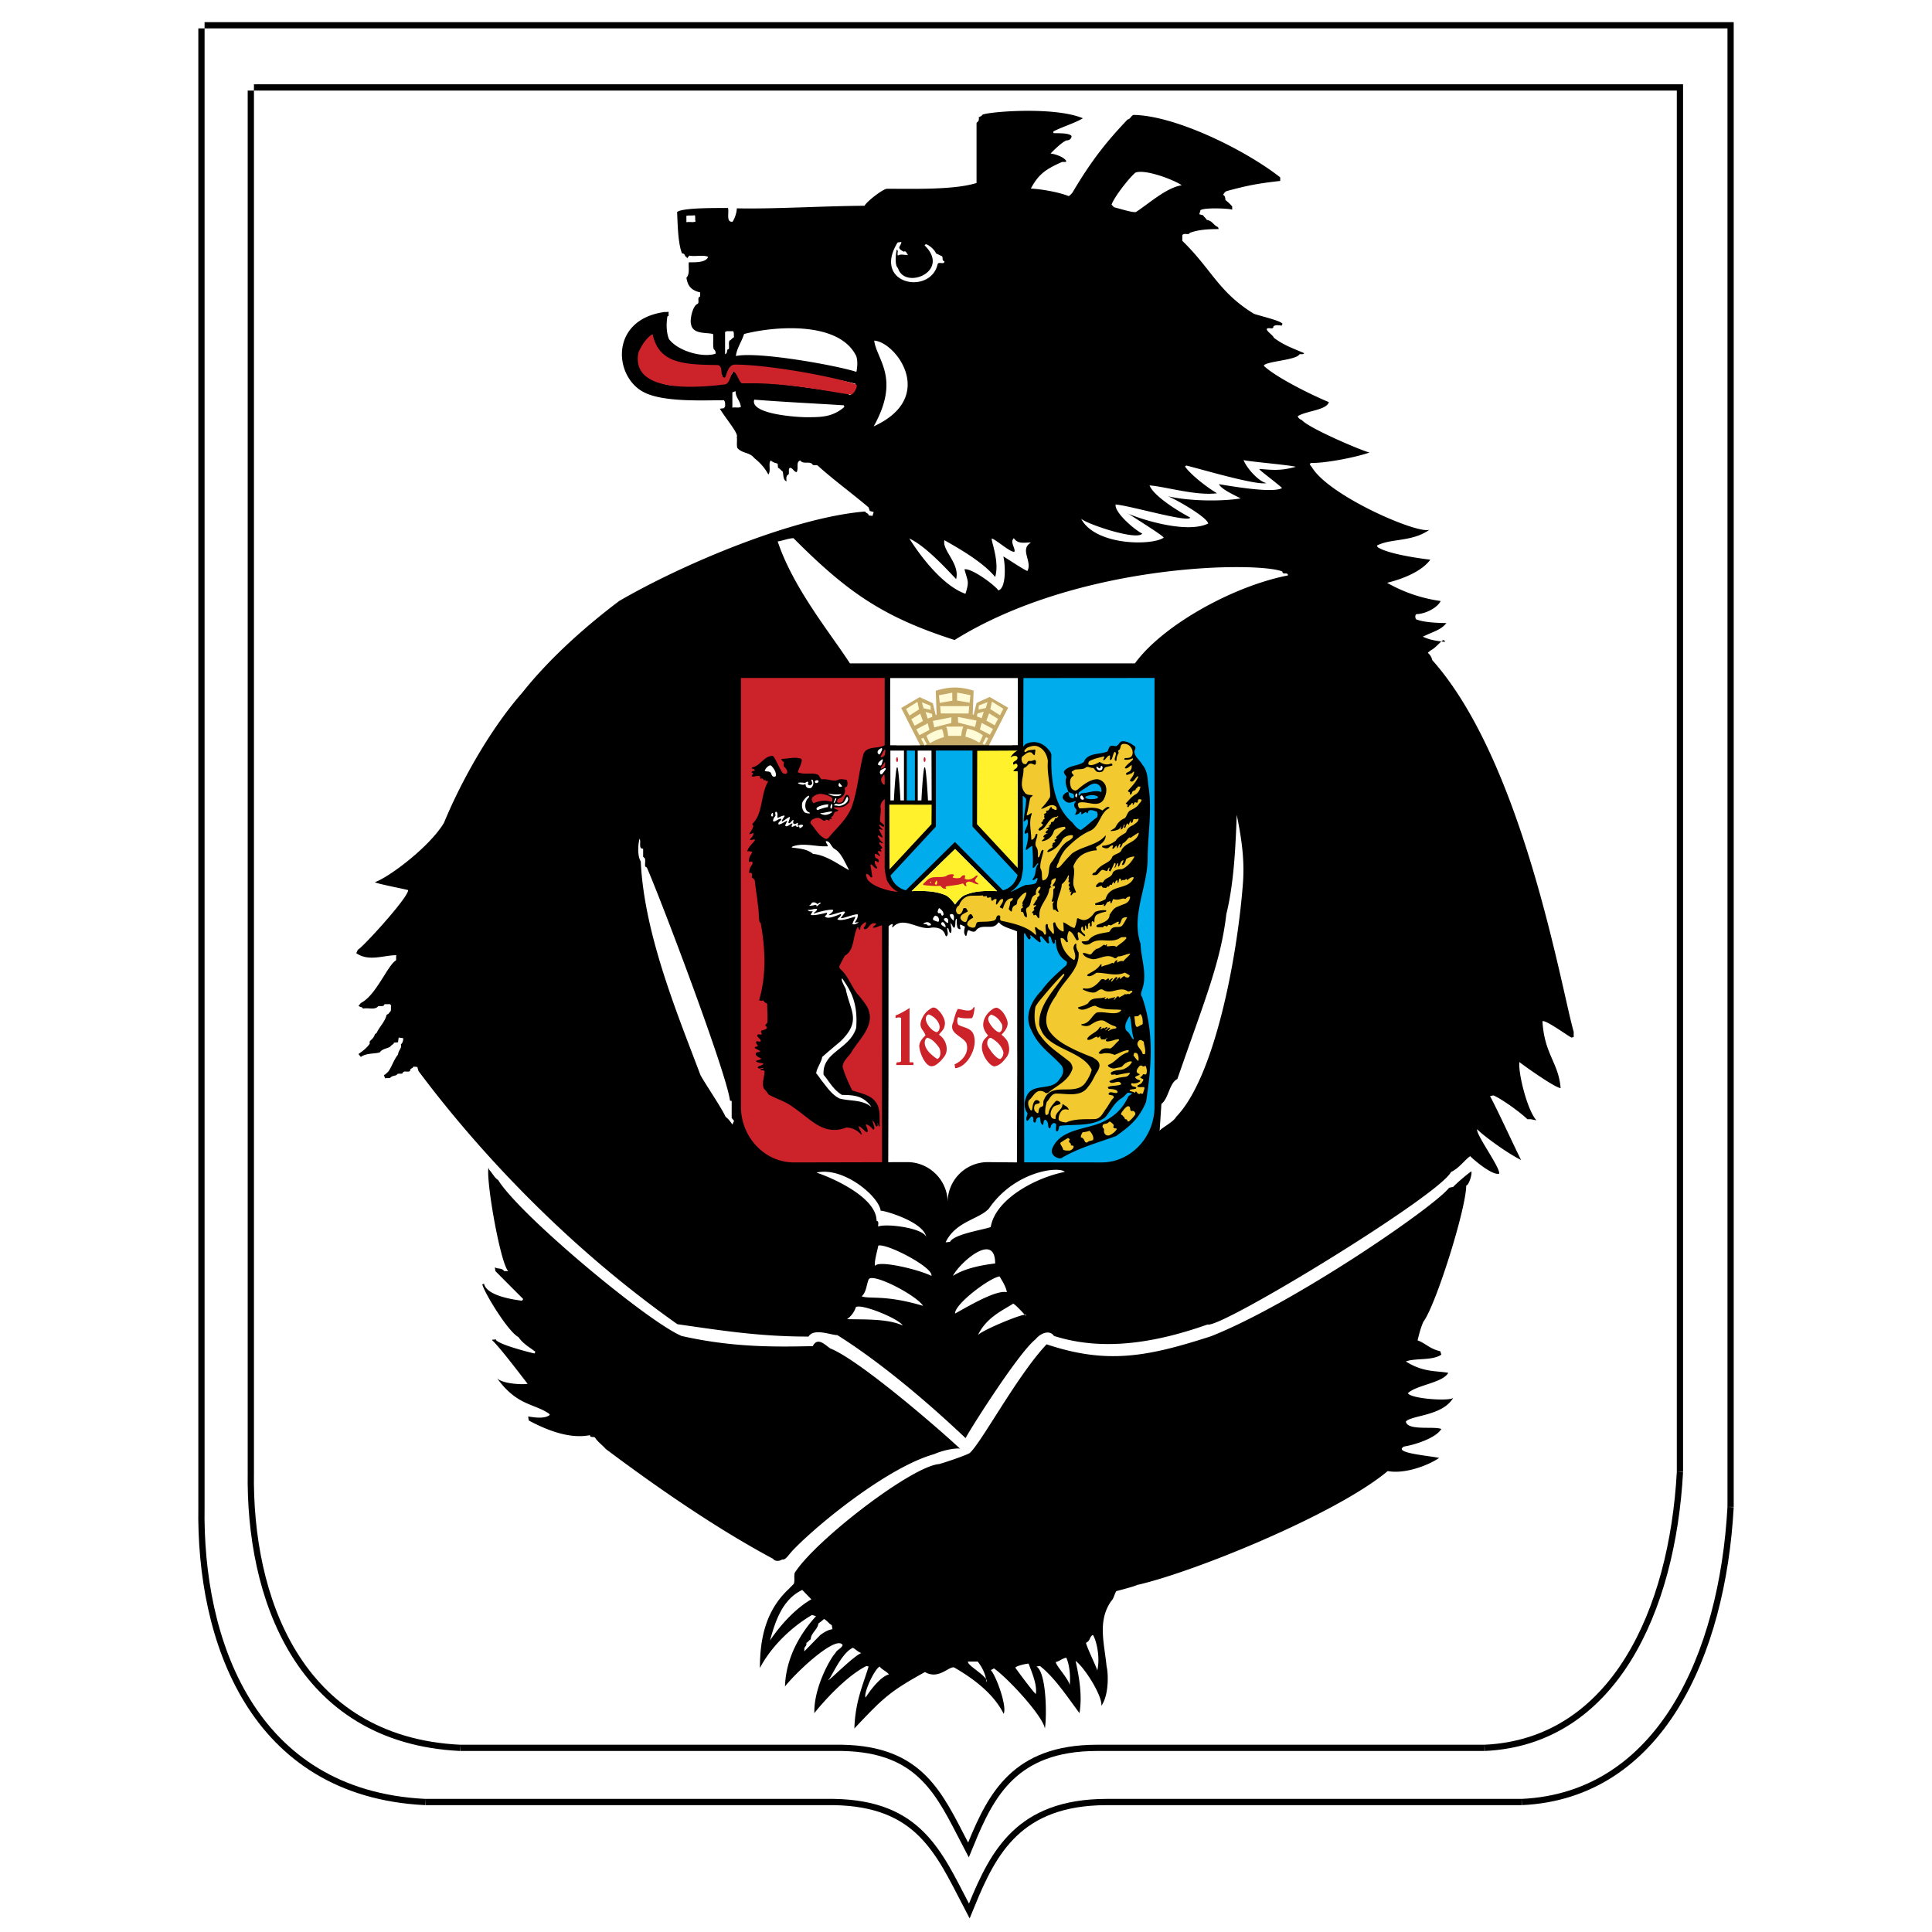
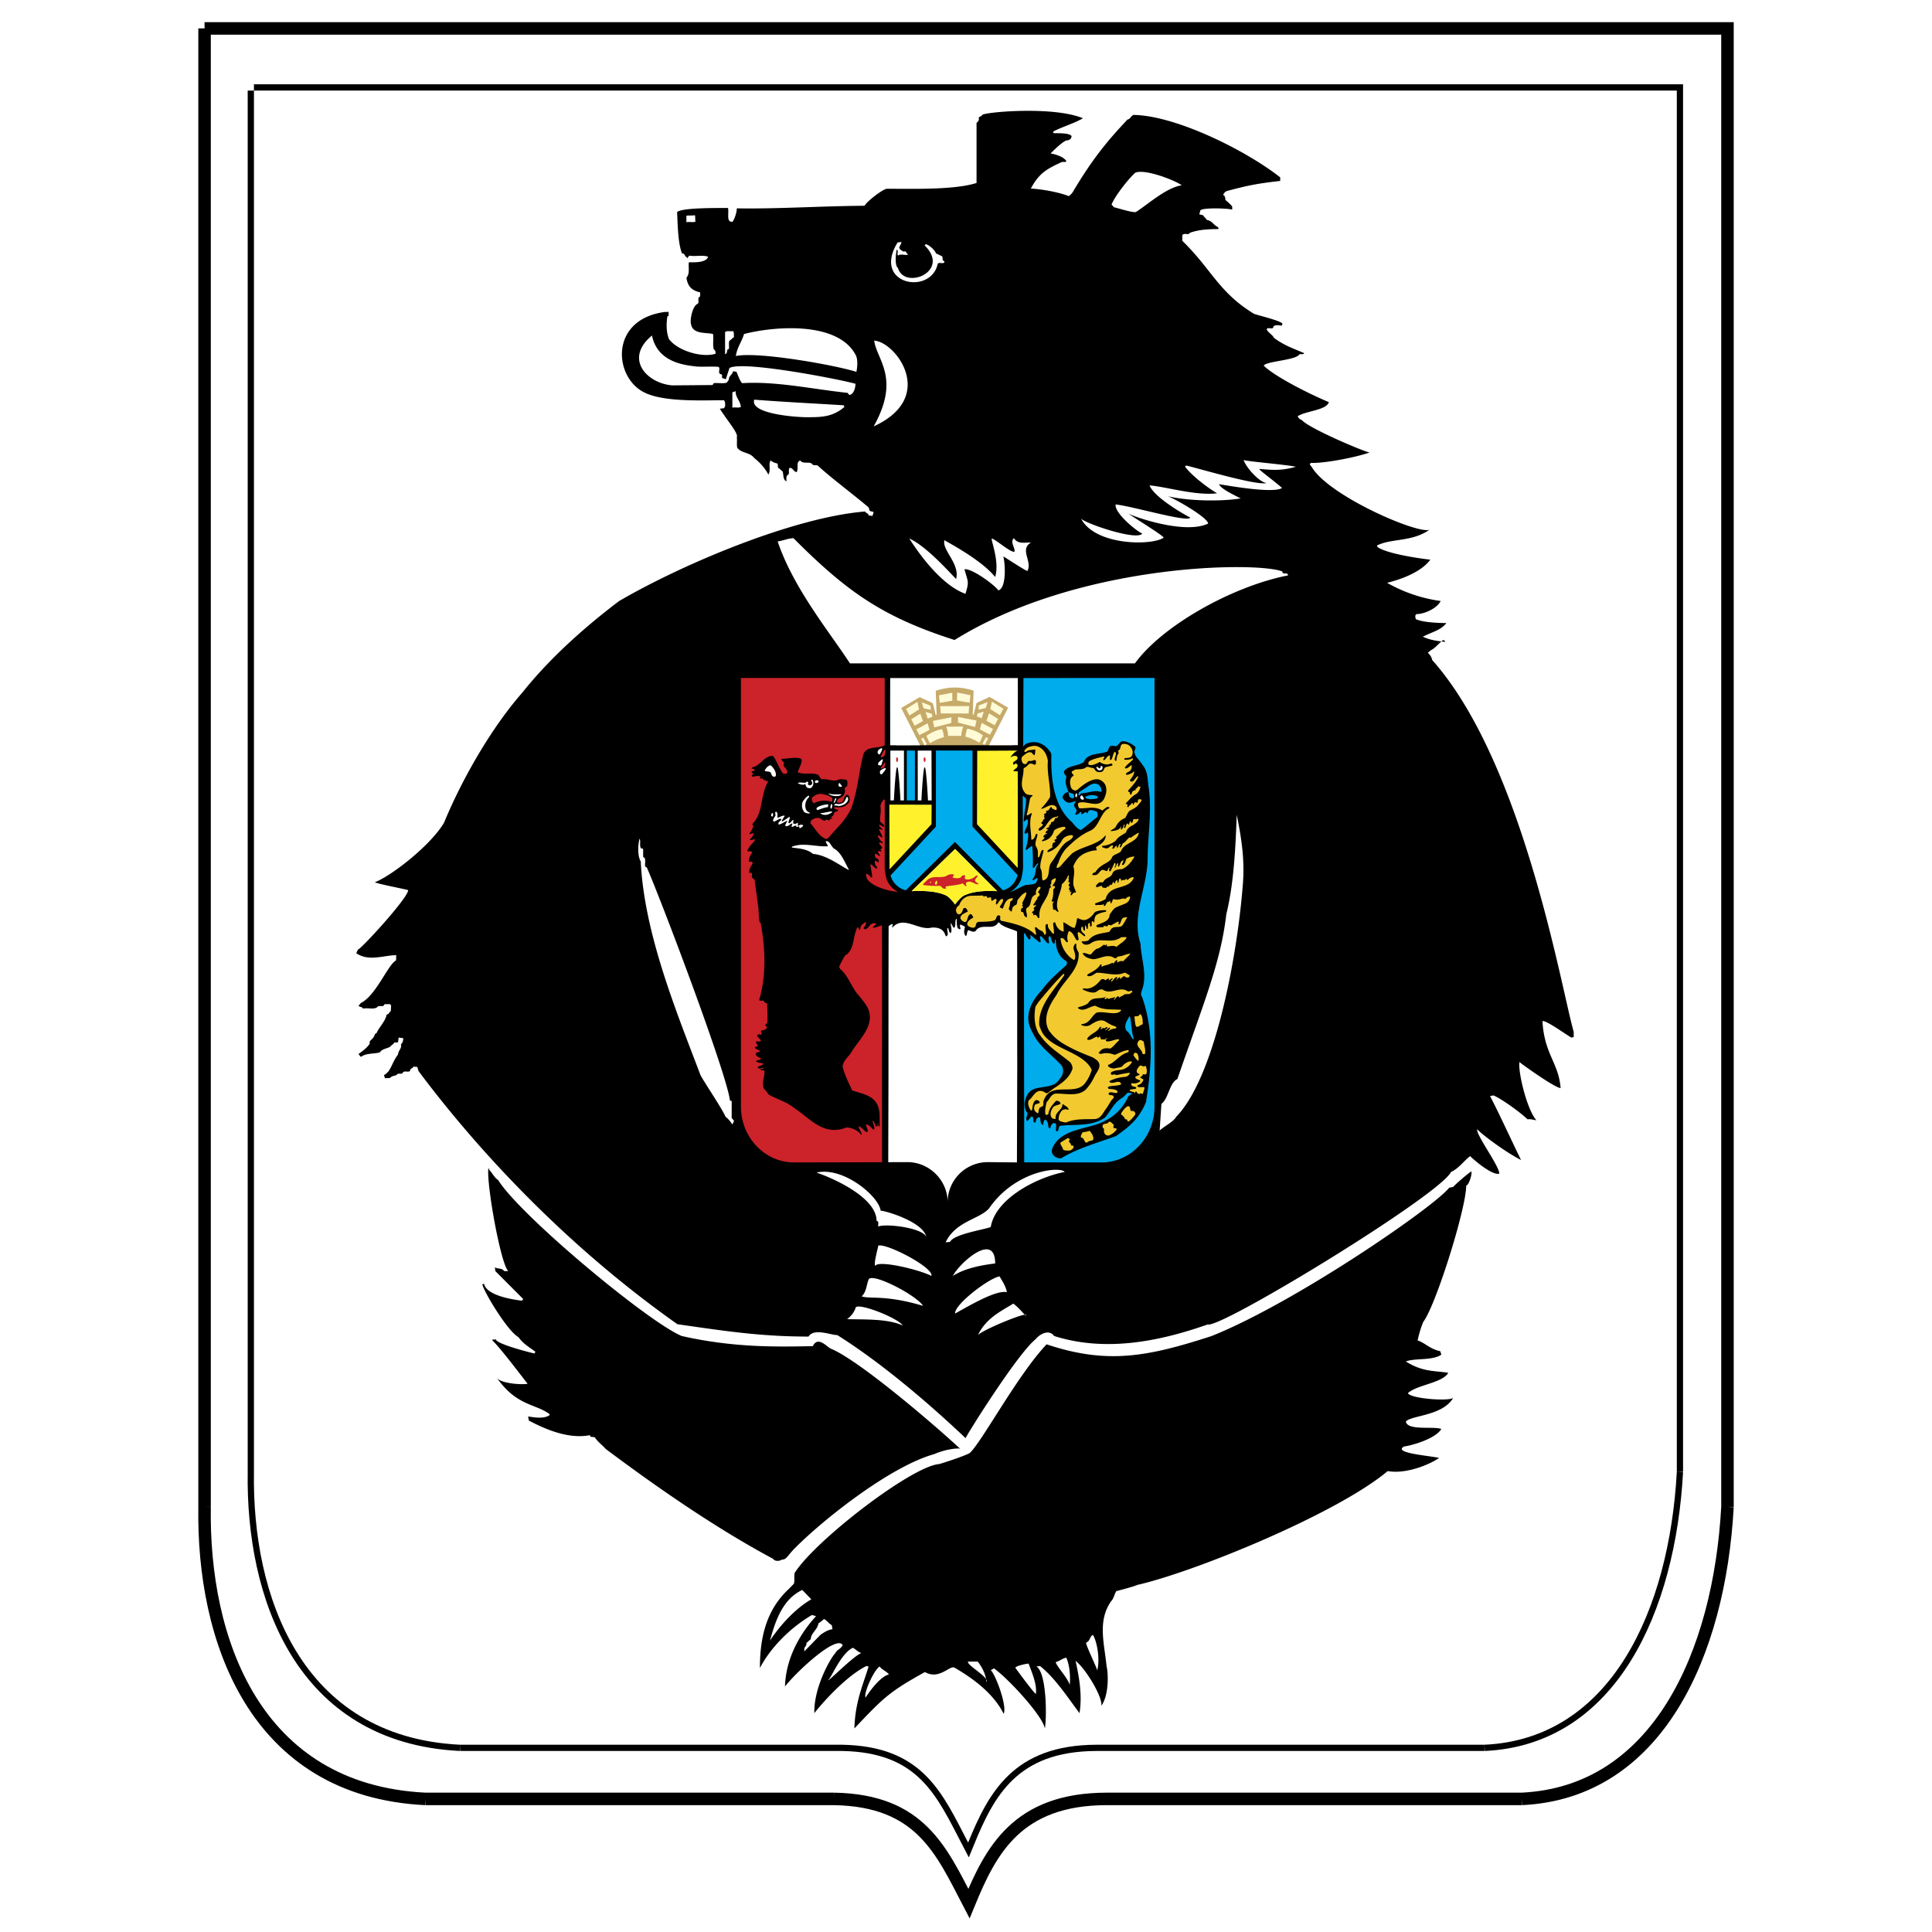
<svg xmlns="http://www.w3.org/2000/svg" width="2500" height="2500" viewBox="0 0 192.756 192.756">
-   <path fill-rule="evenodd" clip-rule="evenodd" fill="#fff" d="M0 0h192.756v192.756H0V0z" />
  <path d="M20.41 2.834h151.94v147.509m0 .001c-.805 14.688-7.004 28.508-20.537 29.133m-.001 0H110.39m.001 0c-8.887.021-11.539 5.129-13.717 10.445-2.759-5.293-4.825-10.299-13.467-10.445m0 0H42.432m0 0c-17.052-.838-22.234-15.959-22.021-29.133m-.001 0V2.834" fill="none" stroke="#000" stroke-width="1.246" stroke-miterlimit="2.613" />
-   <path d="M20.41 2.834h151.94v147.509c-.805 14.688-7.004 28.508-20.537 29.133h-41.422c-8.887.021-11.539 5.129-13.717 10.445-2.759-5.293-4.825-10.299-13.467-10.445H42.432c-17.052-.838-22.234-15.959-22.021-29.133V2.834h-.001z" fill-rule="evenodd" clip-rule="evenodd" fill="#fff" />
  <path d="M25.336 9.034h141.96v137.82m.001 0c-.752 13.723-6.545 26.637-19.189 27.219m-.001-.001h-38.701m0 0c-8.303.02-10.781 4.793-12.816 9.76-2.577-4.945-4.508-9.623-12.581-9.76m0 0H45.912m0 0c-15.932-.783-20.773-14.91-20.575-27.219m-.001.001V9.034" fill="none" stroke="#000" stroke-width="1.246" stroke-miterlimit="2.613" />
  <path d="M25.336 9.034h141.96v137.82c-.752 13.723-6.545 26.637-19.189 27.219h-38.701c-8.303.02-10.781 4.793-12.816 9.76-2.577-4.945-4.508-9.623-12.581-9.76H45.912c-15.932-.783-20.773-14.91-20.575-27.219V9.034h-.001z" fill-rule="evenodd" clip-rule="evenodd" fill="#fff" />
  <path d="M104.127 172.889l.186-.035-.186.035zm16.353-40.744c-4.846 1.707-10.219 2.77-15.32 1.143-.496-.711-1.457-.168-1.832.324-1.809 1.428-7.003 9.738-6.987 9.875-3.772-3.574-8.468-7.561-12.799-10.283-.646 0-2.347-.73-2.875.146-4.833 0-8.453-.57-13.083-1.234-13.728-9.691-22.626-20.973-25.829-25.258l-.119-.408-.406-.033c0 .203-.321.119-.321.441-.237.168-.643-.119-.761.236-.085.053-.322 0-.491.053-.119.236-.507.117-.728.391-.118.049-.355 0-.508.049l-.118-.322.152-.084.288-.271c.356-.492.525-1.139.965-1.697.067-.492.406-.611.288-1.02.153-.117.237-.322.237-.611l-.457-.066-.067.475-.406.033c0 .17-.203.17-.373.408-.355.203-.795.203-1.032.561-.559.17-1.337.051-1.896.457l-.237-.287c.39-.289.796-.561 1.117-1.02v-.236c.169-.205.407-.324.525-.73l.168-.119c.271-.611.847-1.121.999-1.816l.169-.084.237-.289c.051-.119 0-.357.051-.51l-.102-.17h-.558l-.119.17c-.118.033-.355 0-.524.033-.322.408-.965.119-1.523.238 0-.152-.288-.152-.44-.271l.237-.289c1.502-.727 2.715-3.848 3.504-4.243.033-.119 0-.323.033-.526-1.266 0-2.756.666-3.995-.204l.169-.357c.261 0 4.97-5.108 5.01-5.924 0-.054-3.188-.649-3.317-.8 1.568-.582 5.522-3.621 6.889-5.922 1.779-4.312 4.706-9.452 7.826-13.002 2.829-3.56 6.48-6.734 9.658-9.132 6.433-3.739 17.423-8.35 24.542-8.929 0 .152.338.152.338.39l.39.051.119-.39-.389-.102-.119-.356c-1.547-1.319-3.701-2.908-5.077-4.176-.119-.068-.339 0-.491-.068-.237-.441-.965 0-1.252-.441-.463.18-.131.716-.355 1.171-.368-.104-.322-.373-.66-.44-.271.119.051.678-.271.729-.119.187-.105.273-.085.628-.379-.169-.273-.65-.389-1.001-.169-.085-.22-.238-.457-.356l-.034-.408c-.236-.084-.406-.084-.693-.322-.271.322.051 1.002-.237 1.409-.322-.611-.762-1.137-1.405-1.646-.486-.617-1.216-.438-1.693-1.019-.084-.322 0-.679-.05-1.087.199-.328-1.051-1.771-1.693-2.817l.406-.051.118-.17c0-.17.051-.441-.118-.628-1.956 0-5.956.214-7.916-.765-3.035-1.458-3.545-7.154 1.822-8.011.169-.051.339 0 .576-.051v.408l-.119.051c-.118.73-.118 1.579.152 2.258.85 1.167 3.264 1.894 4.639 1.477.05-.119 0-.339-.17-.458-.118-.458 0-1.018-.067-1.511-.637-.186-1.999.064-2.193-.965-.147-.423.151-1.896.671-2.056.185-.221-.103-.612.236-.73v-.407c-.977-.217-1.255-.738-1.371-1.46.355-.391.186-.968.236-1.528.078-.056 1.692.152 1.93-.56-.525-.221-1.253 0-1.879-.119l-.22.271-.067-.152c-.204 0-.085-.34-.44-.34-.415-1.011-.435-3.022-.491-4.125.525-.47 4.347-.394 5.078-.408.127.509-.216 1.448.457 1.371.219-.316.423-.938.423-1.334 3.858.075 8.607-.234 12.746-.257.2-.414 1.783-1.643 2.217-1.697 2.613 0 6.737.127 8.955-.577v-5.992c.117-.119.287-.221.219-.509 0-.119.271-.119.355-.289.195-.276 7.059-.91 10.039.334-.797.48-2.062.854-2.947 1.312v.17c.469.023 1.572-.037 1.811.289 0 .312-.262.441-.523.441-.469.208-1.168.899-1.574 1.307.215 0 1.301.271 1.574.747-.033.169-.271.051-.441.102-1.553.693-2.311 1.168-3.094 2.644 1.098.064 2.744.347 3.771.751.119-.051.287-.221.406-.391 2.109-3.579 3.748-5.417 5.467-7.248.289-.051.289-.289.576-.458 4.188.048 11.178 3.493 14.658 6.23v.356c-2.244.255-3.229.443-5.299 1.001-.168.051-.287.17-.406.407.17 0 .238.289.238.493.201.169.439.356.676.645v.322c-.236-.123-2.783-.235-3.164.051l-.119.407.389.102c.068.169.238.237.355.458.594.108.605.477 1.135.73l.051.187c-1.016 0-1.98.051-2.877.374-.119.288-.559-.051-.746.238v.56c2.92 2.838 3.625 5.13 7.137 7.273.363.156 2.676.685 2.85.994l-.051.187c-.236 0-.625-.118-.846.085 0 .408-.559 0-.678.289.17.357.559.509.729.849.979.744 1.941 1.068 3.012 1.528-.066.169-.287.067-.473.119-.297.592-3.4.694-3.555 1.138 1.199 1.153 4.754 2.911 6.498 3.632-.254.821-2.301.868-3.113 1.409.068.169.17.288.406.373.734.855 6.34 3.211 6.77 3.242-1.426.506-4.617 1.108-5.871 1.036l-.104.152.221.289c1.732 2.876 10.582 6.702 11.73 6.229-1.756 1.242-3.822.842-5.248 1.579l.068.152c.951.667 4.105 1.127 5.26 1.256-.859 1.183-2.771 1.932-4.312 2.309a14.861 14.861 0 0 0 5.348 1.816c-.369.742-1.629 1.307-2.42 1.307-.119.067-.152.271-.051.509.754.324 2.188.376 3.037.384-.537.704-1.33.852-2.344 1.358.752.363 1.529.436 2.207.521-.115-.591-.719.498-1.398.827l-.316.254c.17.169.355.339.439.729 9.09 10.195 12.885 32.837 14.117 37.089v.527l-.221.051c-.338-.146-2.572-1.793-2.895-1.631.182 3.289 1.613 4.145 1.811 6.672-.607-.045-3.793-2.336-4.111-2.598-.145 1.012.76 4.777 1.699 5.811l-.566-.107h-.338c-.654-.656-2.582-2.043-3.385-2.377l-.34.068c.883 1.672 2.256 4.688 3.096 6.379-1.688-.857-4.049-2.676-4.379-3.072-.17.49 2.283 3.773 2.197 4.434-.654.191-2.381-1.234-2.895-1.748-.514.338-1.104 1.209-1.912 1.578-1.214 2.375-23.015 15.668-24.289 15.217zM95.8 144.549c-.106-.096-1.386 0-2.594.529-4.446 1.244-11.167 6.617-13.891 9.375-.708.699-.874 1.195-1.286 1.139-.27.191-.733.195-.897-.068-5.941-3.18-11.927-7.387-16.706-10.967-.288-.355-.779-.678-1.066-1.137-.187-.119-.474.051-.508-.236-2.201.451-4.69-.709-6.094-1.461l-.067-.391c.044-.045 1.531.361 2.167-.17l-.084-.119c-1.455-1.018-3.227-.789-5.196-3.564.43.561 2.483.699 3.063.578-.717-.9-2.677-3.527-3.555-4.363.102-.086.221 0 .373-.086 0 .467 3.408 1.33 3.859 1.428l.101-.17c-.576-.441-1.219-.781-1.692-1.461-1.084-.582-3.454-4.527-3.606-5.262l.17-.068c.253 1.188 2.834 1.578 3.791 1.699l.119-.17-2.776-2.785-.051-.373c.395.199.672.027.931.373h.406c-.765-.709-2.214-8.846-1.98-10.303l.084.203c.31.311.543.832.88 1.002 2.066 3.379 14.125 13.475 17.941 15.396l.355.17c5.277 1.199 9.662 1.084 13.101 1.018.494-.992 1.297-.047 1.763.238 2.801 1.109 10.526 7.746 12.945 10.006zm.931.433c1.124-.938 4.761-7.764 7.688-10.859 6.014 2.01 10.02 1.262 16.424-.812 8.312-3.301 22.277-12.916 23.736-14.809l.406-.084c.215-.26 1.473-1.346 1.811-1.547.098.24-.23 1.365-.512 1.412 0 2.297-3.041 11.977-4.279 13.594-.273.633-.418 1.223-.574 1.852.822.295 1.158.824 2.268 1.086l.102.338c-.895.621-2.617.322-3.537.68 1.723 1.104 3.066.914 4.232 1.137-.584 1.01-3.115 1.191-4.029 2.021.221.557 4.115.838 4.52.475-1.055 1.807-4.162 1.725-4.723 2.359.135.951 2.826.443 3.537.746-.561.938-2.752 1.604-3.725 1.75-1.15.652 2.537.91 3.506 1.137-.973.676-3.316 1.641-5.129 1.311-5.135 4.305-19.412 10.111-25.018 11.367-.168.119-1.861.562-2.064.613-.186.289-.236.73-.525 1.018-1.354 1.971-.676 4.143-.439 6.502.154.557.275 2.779-.523 3.922.123-.953-1.641-3.793-2.574-4.482.418 1.863.66 3.568.391 5.213-1.131-1.508-2.467-3.557-3.943-4.703l-.357.051c1.01.57 1.051 4.947.848 6.18-.254-1.309-3.666-4.99-5.078-5.992l-.322.17c.502.504 1.652 3.594 1.287 4.361-1.002-2.008-2.994-3.5-4.912-4.611-.491-.238-1.528 1.26-2.943.443-3.543 1.963-4.137 2.555-7.041 5.629.088-2.672.829-4.258 1.422-6.18l-.219-.051c-2.071 1.018-4.526 3.83-5.197 4.703-.066-2.598 1.652-5.553 2.099-5.994.169-.355.558-.406.728-.797-.591-1.037-4.444 2.486-5.755 4.125.113-3.482 2.181-6.004 3.098-7.01l-.407-.119c-2.432 1.438-4.251 3.486-5.193 5.289 0-2.971.599-5.75 2.871-7.875l.512-.521c.119-.34 0-.678.084-1.086 2.034-3.23 11.684-10.666 14.42-10.863.498-.139 2.508-.8 3.028-1.089zm-10.368 24.379c-.251-.377.875-2.854 1.414-3.094.085.238.741.521.911.793-.672.159-1.572 1.139-2.325 2.301zm14.938-2.974c.109-.203 1.131-.408 1.32-.408.412 1.072.848 2.129.727 3.021-.092.051-1.852-2.318-2.047-2.613zm-18.664 1.215c.262-.113 1.263-2.658 2.448-3.201.285.127.47.395.846.525-.818.312-3.439 3.015-3.294 2.676zm13.942-1.827h.964c.252.295.855 1.205.855 2.049.399-.439-1.968-1.676-1.819-2.049zm10.15 2.332c-.17-.66-1.35-1.904-1.4-2.281.461-.121.551-.318 1.051-.443.171.347.464 1.33.349 2.724zm2.74-1.431c.049-.115-1.035-2.295-1.119-2.771.484-.246.305-.57.686-.793.337.482.761 2.253.433 3.564zm-29.224-1.918v-.289c.034-.188.271-.271.203-.561.169-.068.237-.236.44-.355 0-.611.694-.969.762-1.58.169-.117.321-.236.559-.441.288.119.457.441.778.611l.068.408c-.39.033-.795.271-1.202.561l-1.608 1.646zm-3.423-1.082c.529-1.928 1.243-4.119 3.22-5.047l.905.936c-1.08.607-2.701 1.982-4.125 4.111zm20.75-30.485c.834-1.723 2.375-2.408 3.525-3.131.389.273.848.799 1.234 1.205.495-.554-4.179 1.346-4.759 1.926zm-13.062-1.578c.362-.26.728-.691.871-1.186.425-.428 4.237 1.092 4.685 1.818-1.494-.688-3.842-.591-5.556-.632zm1.456-2.281c.475-.408.475-1.139.694-1.664.259-.777 4.729 1.512 5.434 2.617-3.812-1.139-5.327-.648-6.128-.953zm13.761-1.986c.236.406.643 1.018.727 1.578-1.008-.24-3.451 1.17-5.165 2.129-.095-.881 3.352-3.526 4.438-3.707zm-12.414-1.041c-.146-.334.253-1.621.312-2.031.828-.26 5.544 2.189 5.301 3.023-1.209-.625-5.312-1.615-5.613-.992zm7.759.99c.627-1.258 4.215-4.498 4.215-1.24-1.316.162-2.995.461-4.215 1.24zm-.728-3.346c.993-2.109 3.355-2.295 4.322-3.373 2.631-3.82 7.096-4.234 7.561-3.654-2.844.557-6.916 2.686-7.381 5.5-.729.275-3.676.705-4.061 1.479l-.441.048zm-1.929-.525c-.307-.924-4.046-1.379-4.79-1.053-.051-.17.118-.525-.169-.561 0-2.34-4.336-4.266-5.992-4.82 2.656-.629 6.228 2.359 6.398 3.803.275-.049 4.268 1.072 4.553 2.631zm23.458-13.291c.703-.496.791-2.096 1.592-2.479 2.699-7.801 4.33-11.656 4.887-16.462.758-3.045.924-6.767 1.037-9.898.488 2.398.805 4.53.609 6.96-.613 7.77-2.916 19.354-6.652 23.17-.25.527-1.652 1.203-1.652 1.426l.179-2.717zm-42.805 2.055c-.169-.238-.355-.527-.677-.764-.379-.871-2.017-3.264-2.505-4.16-2.351-6.227-5.622-14.099-5.958-21.319-.338-.526-.287-1.664-.118-2.275.152.288-.05.73.152.967l.204.051v.798l.152.118c.119.289 0 .492.051.849l.169.102c1.484 3.4 7.959 20.515 8.293 23.255l.169.035v1.695l.237.289-.169.359zm11.73-46.002c-1.899-2.949-5.641-7.467-7.211-12.171.491-.051.965-.289 1.574-.323 5.337 5.352 8.9 7.866 16.077 10.16 12.423-7.726 30.302-7.828 32.703-6.833 0 .39.559 0 .559.39-5.506 1.075-12.521 4.985-15.268 8.776H84.798v.001zm11.527-6.943c-2.098-.732-4.268-3.395-5.603-5.516 1.75.794 4.103 3.485 4.672 4.04.392-1.545-1.438-2.878-1.168-3.87.96.558 3.731 2.047 5.06 3.667.465-1.524-.441-3.661-.336-3.836.406.089 1.936 1.473 2.268 1.307.084-.373-.475-.95-.068-1.341.438.664 1.176.39 1.705.441-1.164.687.166 1.86-.352 2.834-.455-.17-2.412-1.504-2.404-1.443.184.609.348 3.132-.49 3.379-.418-.587-2.69-2.238-3.384-2.105.342 1.279.492 1.157.1 2.443zm11.542-7.485c.584.533 5.58 2.212 6.094 1.477-.748-.361-2.785-2.096-2.656-2.903 1.576.142 7.26 1.838 7.447 1.307-1.254-.66-3.639-2.145-4.062-3.208 1.416.081 4.66 1.062 6.734.781-.988-.57-2.604-1.832-3.197-2.665l.119-.102c1.246.288 7.027 2.022 8.021 1.749-.707-.08-1.994-1.466-2.301-2.309-.008.121 4.488.488 5.219.686-1.559.438-2.441.304-3.645.214-.033.109 1.301 1.053 2.273 1.897-.936.641-6.303-.407-6.303-.37.285.492 1.215.923 2.17 1.412-1.541.27-4.803.341-7.266-.213.768.279 3.949 2.099 4.025 2.722-2.529 1.225-8.312-1.021-8.053-1.052.332.266 3.639 2.279 3.611 2.465-1.197.818-6.82.792-8.23-1.888zM87.168 42.54c2.7-4.824.3-6.63.051-8.555 2.133.112 6.331 5.641-.051 8.555zm-6.483-.916c-.72.037-5.935-.241-5.433-1.75 3.056.239 5.927.371 8.937.562l.051.17c-1.127.961-2.194 1.018-3.555 1.018zm-7.617-.951v-1.528l.322-.119c0 .679.457.9.525 1.579-.288.119-.525 0-.847.068zm11.68-1.256l-.187-.221c-3.605-.384-7.086-1.175-10.527-.967-.237-.289-.355-.663-.559-1.138l-.355-.051c0 .339-.406.407-.406.849l-.203.288c-.406.119-.847 0-1.304.052l-.118.186-4.012.034c-2.539-.201-4.838-2.66-2.031-4.974.482 2.3 2.513 2.871 4.137 3.055.762.119 1.634 0 2.48.068.271.119-.084.561.203.73.288 0 .119.237.187.39l.372.119c.085-.34.237-.747.355-1.121 1.349-.789 11.647 1.262 12.576 1.579-.034.492-.153.849-.44 1.053l-.168.069zm.695-2.316c-1.966-.641-9.786-2.054-12.026-1.581.118-.849.548-1.349.82-2.197 3.024-.783 9.329-1.286 11.12 2.071.134.189.271.791.086 1.707zM72.34 35.343v-2.207c.17-.169.491-.051.779-.102.152.102.067.373.118.611-.169.05-.237.237-.457.339-.118.272 0 .51-.067.849-.288 0-.05.392-.373.51zm17.214-11.152l.373-.051c0 .445-.589.554.237.968.271-.119.237.169.439.289-.226.127-.706-.12-1.015.102-.119-.221.091-.449-.112-.602-.116.43-.222 1.602.112 1.841.655 2.241 5.321.343 2.658-2.258l.118-.118c.332.066.903.577 1.016.916l.609.289c.119.153-.051.441.237.492 0 .407-.558 0-.677.289-.691 3.138-6.58 2.047-3.995-2.157zm-21.072-2.02v-.645c.288-.051.524 0 .846-.051.068.169 0 .407.068.628-.271.119-.559 0-.914.068zm42.653-1.494l-.236-.272c.328-.826 1.68-2.57 2.369-3.174.902-.388 3.713.639 4.637 1.249-1.559.254-3.277 1.834-4.57 2.672-.333.091-1.749-.38-2.2-.475z" fill-rule="evenodd" clip-rule="evenodd" />
  <path d="M113.447 102.457l-.096-.047c-.141-.283-.111-.643-.176-.975l.049-.033c.08 0 .188-.014.281-.014l.094-.049c.049-.033.082-.109.176-.158l.029.018c.207.268.207.627.207.943l-.049.078c-.174.035-.314.189-.502.236h-.013v.001zm.123 3.404a2.214 2.214 0 0 1-.486-.584c.016-.064.062-.094.047-.188.033-.033.109-.049.174-.049a.387.387 0 0 1 .156.078l.045.064c.082.207.129.441.064.66v.019zm.565-.677a.222.222 0 0 1-.158-.078c-.045-.441-.766-.742-.389-1.229.029-.033.061-.08.125-.109.141-.033.264.076.406.158.016.393.221.801.111 1.229l-.095.029zm-7.713 9.611c-.111-.016-.219-.016-.348-.08-.029-.203-.188-.379-.279-.598-.016-.031 0-.078.031-.125.219-.158.471-.299.725-.457a.65.65 0 0 1 .172.125v.062c-.031.016-.049.08-.08.129l.031.094c.049.029.064.094.143.141.029.049.029.096.029.156l.047.047c.049 0 .129 0 .189.033l.033.049c0 .188-.143.33-.348.408-.109.03-.216 0-.345.016zm1.947-.803a.325.325 0 0 1-.094-.047c-.107-.158-.154-.426-.422-.459l-.018-.049c-.016-.141.094-.312.174-.471.219-.016.453-.064.691-.143.203.191.457.584.361.898l-.033.033c-.189.078-.406.061-.566.236h-.093v.002zm2.108-.707c-.158-.035-.254-.129-.314-.289-.033-.123 0-.236-.018-.375-.061-.033-.109-.111-.156-.221.016-.049.016-.111.062-.189.158-.141.455-.047.582-.283.031-.031.078 0 .125-.018.141.096.254.189.361.332 0 .08-.049.158-.031.252l.047.049c.082.045.189.016.283.078v.045c-.172.27-.426.473-.77.619h-.171zm2.039-1.404l-.029-.031c-.016-.033-.016-.08-.045-.143-.062-.049-.111 0-.189-.062-.049-.049-.064-.111-.094-.188 0-.02-.047-.035-.094-.064l-.033-.078c-.049-.02-.078-.064-.156-.096l-.031-.062c.016-.049.016-.096.061-.16.174-.236.314-.473.598-.627.047 0 .127 0 .189.047.078.125.045.268.125.408.078.047.219-.029.33.062l.078.08a.476.476 0 0 1 .047.219 3.317 3.317 0 0 1-.643.695h-.114zm.714-2.84c.045-.096.027-.105.104-.141l.064.035c.049.061.078.123.125.172.064.029.111.016.158.049.061-.033.061-.08.123-.08a.31.31 0 0 0 .189.047l.047-.031c.031-.205.141-.379.141-.568l-.047-.064c-.217-.014-.453.049-.658-.047-.029-.047.016-.107.029-.125.158-.078.299-.143.395-.236.062-.109.172-.219.172-.346l-.014-.031c-.096-.047-.189-.096-.283-.141v-.078c.078-.035.094-.064.143-.082.045-.078.094-.125.123-.188.111-.031.219.062.316-.016.125-.285.047-.551-.049-.82-.096-.016-.174.078-.25.049-.096-.049-.176-.094-.254-.094-.062.029-.141.059-.156.094-.061.078-.107.156-.156.221a.49.49 0 0 0-.08.312c.035.08.08.127.111.16.064.016.111.045.158.062l.031.047c-.113.125-.379.125-.455.283.094.205.33.236.502.314v.08c-.254.203-.566.25-.848.189-.049.031-.064.094-.049.125.031.064.064.143.094.158.143.076.283.061.406.141l-.012.113c-.221.094-.424.045-.629.139l-.018.049.031.049c.098.045.324.09.387.125l.109.075zm-6.884 2.951c-.207-.033-.441-.049-.662-.189-.016 0-.031-.047-.062-.096-.031-.334.125-.74.377-.947a.611.611 0 0 1 .566-.029l.064-.047c-.18-.357-.291-.277-.566-.52l-.064.016c0 .598-.771.756-.676 1.43l-.047.035a.685.685 0 0 1-.312-.094c-.293-.316-.1-.832.141-1.121.188-.156.453-.172.691-.285l.016-.029c-.023-.205-.285-.342-.471-.27-.314.363-.662.713-.74 1.279-.029.047-.125.109-.219.125-.232-.123-.016-1.139.064-1.322.281-.254.424-.805.924-.82 1.035-.016 2.484.395 3.189-.68.268-.312.488-.707.707-1.164.234-.393.613-.865.328-1.307-.123-.189-.342-.314-.564-.457-.754-.301-1.555-.615-2.291-1.008-.912-.473-1.604-.949-2.105-1.717-.629-1.168.045-2.49.77-3.5.672-1.449 2.324-2.473 2.215-4.223-.143-.266-.301-.564-.219-.848l-.064-.064-.064.034c-.125.124-.219.376-.141.564.111.378.236.708.064 1.022l-.049.018c-.705-.396-1.287-1.274-1.334-2.172.094-.046.205 0 .312.048.064.093.141.156.223.283.014.03.076.046.123.078a.225.225 0 0 0 .082-.078c-.111-.332-.082-.662.078-1.008l.062-.032c.344.126.471.534.689.864 0 .018.047.034.094.064.047-.03.111-.016.143-.094-.031-.206-.096-.426-.096-.662l.033-.046.031-.018h.062c.221.112.328.285.566.413l.061-.064-.029-.094c-.125-.158-.426-.3-.377-.6-.016-.048.029-.126.061-.19.033-.03.064 0 .111.018.016.094 0 .204.08.316l.061.048.033-.018.031-.046c0-.142-.018-.283.029-.442l.049-.016c.062.11.045.222.109.346h.078c.062-.171 0-.346.08-.536.014-.014.061-.031.109-.061l.031.012c.029.096 0 .19.014.284l.064.064.094-.031c.033-.142 0-.283.018-.442l.061-.063.064.016c.016.018.062.064.094.096h.047c0-.268 0-.646.299-.786.283-.146.549-.206.848-.27.031-.019.049-.079.018-.142-.348-.017-.707 0-1.07.158-.141.108-.234.314-.393.442-.236.236-.578.438-.895.362a2.043 2.043 0 0 1-.439-.173l-.096.032c-.047.3-.094.596-.236.914l-.045.03c-.393-.094-.662-.378-1.039-.55l-.064.014c.035.271.049.566.049.853l-.029.048c-.348-.094-.598-.334-.754-.713-.033-.045-.018-.124-.064-.188l-.062-.03-.094.03-.047.064c0 .331.096.661.076 1.008l-.045.048-.096-.032c-.156-.3-.516-.474-.457-.883l-.076-.063-.094.016c-.018.016-.031.064-.064.112-.029.236.018.472.047.724-.014.048 0 .126-.061.19l-.064.03-.045-.03c-.033-.064-.064-.142-.113-.224-.141-.172-.471-.218-.611-.424-.014-.03-.078-.048-.125-.078l-.094.029c0 .236.141.472.111.727l-.051.016c-.832-.867-2.289-1.167-3.455-1.42l-.045-.06c-.064-.112 0-.254-.02-.378l-.045-.064-.062-.03c-.049 0-.127 0-.188.046-.082.078-.096.22-.16.346a.366.366 0 0 1-.17.126c-.551.156-1.07.096-1.588.143l-.096.048c-.109.108-.109.284-.186.438l-.031.034c-.189.107-.441.029-.63-.095-.063 0-.063-.079-.109-.112-.064-.109 0-.282.077-.378.032-.046.094-.078.127-.14.094-.064.202-.142.345-.206l.014-.032c0-.094-.078-.188-.141-.282 0-.018-.045-.03-.094-.064l-.063.016c-.25.126-.22.472-.391.74-.016 0-.046.016-.094.046a.584.584 0 0 1-.486-.392c0-.175.11-.331.266-.411.127-.078.283-.158.441-.236l.029-.048c-.029-.11-.108-.158-.155-.282a.294.294 0 0 0-.282 0c-.096.235-.127.502-.411.6-.048-.018-.107-.018-.188-.063a.666.666 0 0 1-.142-.318c0-.188.11-.424.315-.518.171-.534.626-.962 1.239-.962.379-.014.756 0 1.147-.03l.016.094c.111.016.219-.03.348-.03.014.03.014.094.045.14l.062.032c.098 0 .191-.064.299-.048.08.094 0 .207.08.316l.047.032.061-.018a.702.702 0 0 1 .254-.172l.123.031.02.032c-.02.156-.08.298-.064.473l.045.032c.221-.142.27-.505.584-.568l.047.018.029.046c.016.285-.189.473-.328.723l.014.034c.031.062.125.078.207.126l.094.016c.125-.394.283-.884.736-1.008.082 0 .16-.048.254-.018l.016.048c-.016.064-.064.08-.094.158a1.042 1.042 0 0 1-.189.143c0 .22-.062.456-.141.692l.031.094c.076.048.109.127.205.188l.047-.011c.076-.16.031-.319.154-.475.033-.032.094-.064.129-.11.029-.016.076-.048.123-.048.189-.095.111-.347.205-.537.252-.266.441-.614.865-.738 0 .392-.299.756-.424 1.116l.061.048v.08l-.031.014c0 .017-.016.048-.045.095 0 .048.092.048.109.094v.048a.449.449 0 0 1-.158.112c-.016 0-.029.046-.064.094.049.078 0 .158.035.252a.184.184 0 0 0 .123 0l.031.014c.096.079.096.239.158.364a.518.518 0 0 0 .205.172l.029-.014c.08-.236-.062-.506-.062-.758a.38.38 0 0 1 .094-.188c.551-.236.205-1.086.863-1.307l.035-.064c-.064-.236.047-.52.234-.692.049-.016.125-.048.189-.016l.029.045c0 .172-.156.285-.234.442v.062c.016.063.123.08.141.158 0 .046 0 .125-.047.188-.047.032-.078.078-.158.126-.047.046-.014.128-.029.192-.143.108-.236.39-.395.551l.018.063.061.03c.033-.016.08-.03.127-.064l.064.048c0 .016-.018.046-.051.094-.049.046-.123.08-.172.174v.094l.078.062a.859.859 0 0 1-.172.176c0 .046-.049.046-.078.107l.016.064c.031.016.062.016.109.046.047.048-.031.094.018.158l.045.018c.033-.018.078-.034.125-.064.031.016.082.03.111.064.078.078.111.218.219.282l.064-.017c.047-.094.016-.188.029-.284-.045-.991.867-1.623.975-2.567.049-.158.096-.133.203-.261.037.284-.08-.136-.094-.197.047-.03.064-.062.096-.126 0-.094 0-.204.031-.316.078-.078.234-.171.377-.22l.031.018.018.031c0 .252-.205.488-.332.694l.018.047c.047.015.123-.047.188 0l.049.079c0 .045-.035.094-.064.158-.049.014-.078.046-.111.108 0 .364 0 .727-.154 1.103l.016.096.031.017a.264.264 0 0 0 .125-.048l.031.032c-.016.081-.078.11-.109.188 0 .19.016.394.047.601.062.048.141.014.219.03.031.048.064.048.094.111.049.015.078.06.16.095l.045-.016.016-.03c-.471-.898.27-1.799.328-2.711.27-.222.488-.504.646-.915l.029.033c.02.046.033.094.033.158-.014.03-.047.078-.047.124.078.112 0 .254 0 .378.014.047.078.018.143.031v.05c-.033.076-.109.14-.129.25l.02.062c.029.018.076.032.094.064 0 .096-.094.19-.08.284.031.014.08.062.109.108.033.048-.061.094 0 .159h.047c0-.031.08-.031.094-.077l.016.03c-.045.11-.109.22-.092.346l.047.032c.109-.078.141-.206.299-.284h.154l.033-.047a12.61 12.61 0 0 1-.25-.661c-.096-.662.205-1.276-.018-1.906.252-.631.598-1.073 1.258-1.356.348-.125.689-.252 1.035-.236l.049-.03c-.018-.094-.078-.206-.064-.316.426-.236.912-.534.959-1.118l-.047-.017c-.771.962-2.309 1.057-3.314 1.78-.361.363-.705.727-1.053 1.151-.109.108-.252.314-.471.284l-.031-.048c.047-.128.078-.316.188-.442a3.887 3.887 0 0 1 .756-1.416c.676-.66 1.43-1.373 2.465-1.811.896-.442.975-1.847 1.854-2.225l.031-.046-.014-.03c-.033-.019-.08-.032-.127-.064-.25.045-.377.236-.582.364-.756-.474-1.521-.176-2.293-.224-.08-.076-.111-.237-.141-.344-.018-.046.029-.128.061-.192.77-.282 1.934.584 2.516-.345.236-.472.361-.96.156-1.45-.143-.282-.438-.536-.801-.566-.709 0-1.477.596-1.965 1.038-.062.034-.141.082-.219.096-.205-.032-.379-.142-.455-.362-.08-.3-.141-.648.061-.944.049-.082.111-.112.207-.176l.016-.03c-.033-.094-.143-.143-.188-.284-.02-.03 0-.08.029-.128.094-.03.221-.14.33-.172.361-.046.658-.016.959-.143a.359.359 0 0 1 .377-.109c.139.048.281.094.439.094l.078.048c.076.094.141.222.252.3.188.094.359.08.566.016.125-.064.17-.237.264-.395l.033-.029c.221-.083.455-.113.691-.177.045-.014.016-.078.029-.142-.014-.03-.078-.046-.123-.078-.348.172-.709.112-1.068-.094l-.062-.046c-.016 0-.094 0-.111.062-.33.142-.66.332-1.006.204-.047-.094-.031-.172.018-.284l.045-.06c.441-.253.961-.348 1.447-.472l.047.012.016.048c-.033.08-.094.159-.109.252l.016.064h.045c.176-.094.236-.252.393-.395.049-.016.08-.063.16-.093l.029.014.029.048c0 .126-.012.238-.012.38l.125.014c.158-.22.158-.52.328-.786l.049-.018.031.018c.221.236-.156.566-.016.85l.049.03.094-.03c0-.254.045-.49.205-.726.029-.095-.064-.173-.018-.283.047 0 .029-.047.094-.063.125-.127.096-.332.205-.504.047 0 .029-.046.094-.064.283-.078.674.034.832.3.186.206.25.52.156.786-.016.064-.062.096-.094.158-.111.112-.283.128-.439.143h-.172l-.094.064.014.093c.27.048.533 0 .814-.124l.049.014v.094c-.234.284-.582.458-.816.82l.033.064c.264.06.424-.223.66-.33 0 .06-.031.154 0 .236a.937.937 0 0 1-.16.344c-.109.094-.311.144-.406.252l-.016.094.062.048c.156.035.33-.108.502-.142.018-.03.092-.03.111-.108 0-.015.045-.034.094-.063h.047c0 .33-.234.598-.424.85.014.048.047.064.078.126.047.032.094 0 .156.016l.094-.048c.16-.124.238-.346.441-.472h.062l.016.03c-.266.6-.658.962-1.035 1.404l.014.064c.016.03.094.06.156.094.082.03-.029.126.031.202.033.018.08.018.127 0 .049-.076.064-.188.123-.282.064-.079.178-.094.285-.142.018-.048.047-.094.062-.156.018 0 .049-.016.094-.046.049-.019.049-.128.113-.16.059 0 .154.014.234.014-.033.287-.205.618-.457.759-.438.237-.676.598-1.006.912.018.063.096.063.158.112l.031.045c0 .034-.016.08-.049.128l.018.062.045.032.064-.017c.033-.016.049-.078.08-.126.062-.062.174-.094.221-.222l.076-.064.064.048a.176.176 0 0 0 0 .128l.049.03c.029-.045.076-.142.123-.236l.047-.03c.078 0 .158.078.252.014.049-.078.014-.189.078-.283.018 0 .047-.015.094-.047.078.016.141.032.236.062-.031.16-.125.284-.252.396-.172.33-.549.502-.943.708-.219.188-.297.502-.453.724-.441.172-.754.472-.977.946a2.405 2.405 0 0 1-.439.282l-.047.064c.236.014.535-.032.805-.158a1.12 1.12 0 0 0 .281-.314c.014.094-.094.202-.031.314h.045c.158-.094.189-.3.234-.472l.08.016c.016.048-.031.126-.062.19-.018.029.018.124.062.124l.062-.03c.047-.112.08-.252.158-.378l.062-.048c.062 0 .029.062.078.11h.078c.018-.096.049-.204.109-.313l.049-.032c.047.048-.014.125.047.172h.094l.045-.062c.049-.078.049-.19.098-.285l.047-.029c.08.014.188.014.281.029.08 0 .064-.093.158-.063l.018.034c-.018.3-.316.424-.537.614-.346.14-.598.346-.705.725-.346.25-.801.426-1.021.819a2.375 2.375 0 0 1-1.352.519c-.031.032 0 .078-.014.126.17.078.406.188.627.078.125-.078.234-.267.439-.25l.031.061c-.016.048-.031.127-.08.19l.016.064.033.016h.062c.119-.088.148-.228.33-.3l.016.03c0 .241-.014.399.219-.14.018-.032.08-.062.129-.048l.014.048c-.248.528.123.261.205-.11.301-.126.424-.411.676-.601l.076.019c.035.016.082 0 .129-.033.002-.011.658-.458.719-.458l.018.048c-.219.96-1.414.915-1.758 1.749-.158.3-.691.316-.896.616-.199.65-1.137.63-1.664 1.511-.062.032-.141.063-.223.096-.029.03-.061.063-.094.124l.016.064.049.029c.125-.029.264.019.406-.06.191-.128.27-.348.506-.473h.062c.029.006.33.094.377.125l.061-.016c.047-.094.096-.22.174-.314l.062-.03c.033.094-.076.203-.047.314.016.03.062.046.109.075l.031-.011c.129-.238.268-.538.393-.82h.094c.049.124 0 .266-.076.408l.018.064.045-.016c.062-.143.143-.3.236-.442h.062c0 .08 0 .188-.031.282l.064.064.029-.016c.094-.108.123-.284.205-.438a.466.466 0 0 1 .236-.191l.029.03c-.047.126-.078.236-.158.378l.033.064.031.015.094-.03c.143-.126.207-.362.266-.566.205-.16.521-.236.787-.268l.029.048c-.295.502-.641.928-1.193 1.21-.094.034-.172 0-.281.034-.297.015-.582.142-.689.344-.113.506-.74.458-.928.898-.049 0-.033.048-.096.064-.125-.016-.236-.047-.377.034-.094.094-.188.154-.266.296.029.034 0 .08.029.128l.031.014c.143 0 .316-.108.473-.142l.049.016.045.112c.078.108.221.048.346.094.08-.032.109-.064.158-.157.029-.016.062.016.109.029l.062-.029c.016-.031.033-.078.062-.125l.078-.064c.016 0 .047.016.094.046l.049-.016c.016-.078.061-.156.109-.253l.047-.031c.111 0 0 .142.111.142l.047-.029c.029-.065.029-.143.094-.223 0-.032.078-.032.094-.078l.031.016c.047.062.018.143.033.22l.047.046c.094-.076.049-.282.143-.424l.029-.016.064.016c.062.03.062.142.094.22l.061-.048.08-.048.096.018c.092.016.154-.063.248-.112.082-.03.064.112.143.112.033-.048.062-.048.094-.112.127-.078.332-.218.504-.172v.094c-.551 1.229-2.389.554-2.795 2.083-.301.202-.693.296-1.039.438l-.014.034.029.094.064.048c.248-.082.518.046.783-.112.033.049-.029.126.016.188l.033.018c.141-.063.174-.235.281-.377 0-.017.047-.034.096-.064h.064c.045-.017.062-.048.121-.079l.049.062c0 .046-.014.094.031.159l.049.016c.078-.094.107-.252.172-.394l.047-.03c.584.187.859-.163 1.164-.018l.061-.017c.018-.03.047-.03.08-.094.061-.064.188-.094.283-.126l.061.014.016.048c-.047.316-.217.536-.533.665-.283.107-.549.218-.85.344-.299.158-.451.442-.658.725-.016.678-.723.804-1.258 1.04-.029.016-.047.08-.078.127l.018.031c0 .016.047.03.094.064.172.029.348-.017.535.014l.029-.014c.018 0 .033-.049.064-.095l.062-.034c.045 0 .127 0 .188.048h.062l.064-.032c.029-.03.062-.11.127-.124.076.014.156.062.25.048.258-.159.383-.204.613-.349h.156c0 .078-.078.159-.033.252l.033.014.062-.03c.127-.142.143-.362.252-.536.111-.126.299-.156.471-.156l.029.03c-.152.269-.312.584-.5.82-.301.236-.691.014-1.035.269-.082.094-.16.222-.254.346-.723.158-1.57.172-2.072.85-.205.094-.41.094-.629.094l-.049.048c.016.078.096.094.127.172.188.158.439.128.66.048.045-.014.08-.062.158-.096.941-.644 2.01.142 3-.58.156-.016.328-.016.5-.016l.02.11c-.256.377-.662.55-.99.868-.301-.206-.631-.033-.943-.064-.08-.03.031-.127-.018-.19-.076-.016-.045.062-.123.096h-.049l-.078-.064-.062.016c-.172.112-.479.393-.709.393a2.064 2.064 0 0 0-.518.52c-.014 0-.049.014-.094.048-.236 0-.504-.19-.754-.142v.061c.174.364.691.52 1.068.554.691-.048 1.396-.6 2.107-.096.045 0 .123 0 .188-.046.047-.048.078-.094.172-.143.377.014.77-.236 1.16-.27l.016.048c-.188.252-.471.442-.674.708-.203-.061-.408 0-.596.129l-.049-.048c.018-.046.064-.094.049-.158l-.064-.03c-.123.06-.188.142-.266.283l-.064.047c0-.016-.047-.029-.096-.064l-.061.018c-.471.238-.508.155-.973.348h-.064c-.047-.064.033-.129.016-.207l-.031-.016-.094.033c-.252.439-.738.676-1.24.959-.033.016-.047.08-.082.129l.018.029c.314.143.643-.125.912-.301.926-.029 1.883.395 2.826-.014.16.062.283.156.441.236l.062.078c-.018.064-.08.078-.109.158-.111.047-.221 0-.348-.033-.014-.031-.029-.061-.094-.096-.172.064-.268.193-.406.301l-.033-.029c0-.018.014-.049.049-.096l-.064-.062-.064.016a5.126 5.126 0 0 1-.328.314c.033-.096.109-.143.158-.268l-.031-.062-.033-.018a.242.242 0 0 0-.123.051c-.127.094-.225.266-.363.391h-.062l-.016-.047c.045-.078.109-.143.172-.219l-.049-.064c-.107.064-.219.141-.344.223l-.031-.033c.018 0 .031-.049.062-.096l-.016-.029-.062-.031c-.109.014-.188.125-.314.172-.031-.016-.049-.029-.078-.078-.078-.047-.158-.016-.252-.033l-.094.047c-.408.508-.973 1.039-1.744.867l-.078.078.031.064c.361.158.803.348 1.195.266.266-.094.455-.375.752-.283.865.602 1.697-.406 2.531.189a.602.602 0 0 0 .312-.078l.094.031.035.064c0 .094-.129.094-.189.188-.051 0-.035.049-.096.064-.096 0-.205-.047-.312.029a.253.253 0 0 1-.127-.045c-.141.141-.393.236-.613.363l-.016-.096-.047-.031h-.064a.963.963 0 0 0-.266.281c0 .02-.047.035-.094.064l-.033-.029c.033-.08.098-.094.143-.178l-.045-.059c-.205.094-.412.078-.631.201l-.047-.094-.047-.014c-.064.014-.094.078-.188.107-.018 0-.096 0-.111-.045.029-.078.111-.098.141-.172-.66.266-1.365-.078-1.775.629-.268.203-.645.314-.973.393l-.031.064.031.064c.549.375 1.131-.225 1.695-.271.848.488 1.711.316 2.578.412v.047c-.441.613-1.758.02-2.467.236-.504.348-.691 1.102-1.479 1.135l-.031.062.031.047c.314.125.678.143.975-.094.377-.236.881-.52 1.32-.316.312.188.674.428 1.066.521.035.047.094.078.129.156-.016.016-.064.031-.109.064-.238.029-.49.076-.693.252l-.062-.047.08-.047c.029-.064.092-.094.139-.191l-.047-.062c-.172.062-.252.189-.406.283l-.033-.029c.08-.082.156-.129.221-.254l-.016-.029-.031-.018c-.127 0-.205.109-.316.172l.016-.094-.045-.014c-.078.045-.172.107-.283.154l-.031-.012.016-.064.033-.018c0-.047.045-.031.061-.094l-.061-.062c-.064 0-.064.049-.127.062-.268.52-.945.629-1.244 1.133l.035.096c.328.098.611-.236.941-.299l.047.014c0 .035.047.064.031.111l.047-.018c.047-.045.109-.107.188-.154l.033.031c-.016 0-.033.047-.062.094l.094.018v.107l.031.064c.111 0 .221 0 .346.016.094-.033.158-.094.252-.158l.031.031-.078.062c-.033.018-.047.08-.08.127l.016.062c0 .018.049.033.094.064.377.031.771-.205 1.166-.223.066.072.078.066.012.158-.061.047-.123.111-.188.176-.219.221-.377.438-.643.6-.598-.072-.816-.031-1.164.438l.018.033c.156.094.33.047.5 0 .348-.033.707 0 1.07.158.439-.148.926-.473 1.414-.473l-.033.203c-.91.254-1.24.979-2.025 1.277l-.016.031a.26.26 0 0 0 .047.125c.172.143.455.236.689.174.223-.08.457-.045.693-.188.148-.25.699-.611.973-.459-.172.348-.471.584-.877.754-.395.113-.789.049-1.195.289-.062.078-.057.186.029.25.406 0 .203-.096.49.039.148-.029 1.301-.287 1.348-.213a.595.595 0 0 1-.424.377c-.701.076-.973.131-1.617.428l-.014.029.029.064c.311.311.947-.33 1.148.205l-.016.031c-.316.203-1.205.084-1.322.314l.098.143c.203 0 .971.025.863.363-.244.158-.727-.199-.863.078-.121.305.586.025.486.457-.316.285-.504.758-.787 1.117-.297.412-.502.943-1.082.992-.945.033-1.932-.062-2.861.334h-.03v.008zm-2.766-.931c-.178 0-.254-.18-.33-.205a.644.644 0 0 1 .012-.629c.104-.102.307-.098.441-.176.115-.148-.145-.285-.266-.299-.158 0-.234.127-.314.27-.096.236-.109.473-.156.725l-.078.049-.062-.035c-.188-.281-.33-.645-.188-.975.422-.299.641-1.057 1.301-.93.127.031.254.08.348.174.047.029.123.029.188.029.031-.016.076-.029.125-.062.863-.709 2.01-1.15 2.404-2.377.018-.256-.141-.6-.361-.742-1.037-.852-2.137-1.48-2.906-2.646l-.033-.018c-.533-.832-.549-1.824-.406-2.738.094-.223.205-.318.299-.49.803-.961 1.602-1.938 2.498-2.818h.062l.031.062c0 .031-.02.076-.049.125-.941 1.402-2.588 2.979-2.449 4.932.047.158.109.332.189.504.799 1.904 4.178 2.064 5.043 3.953a4.53 4.53 0 0 1-.27.693c-.078.113-.141.301-.248.41-.945 1.719-3.441-.076-4.23 1.846-.139.201-.029.441-.123.66-.096.049-.238.098-.314.172-.119.127-.095.381-.158.536z" fill-rule="evenodd" clip-rule="evenodd" fill="#f2ca30" />
-   <path d="M86.931 110.43c-.959-.756-2.091-.537-3.176-.834-.738-.377-1.171-1.014-1.676-1.658-.217-.254-.411-.596-.646-.848.03-.488.533-1.133.596-1.635.616-.545 1.181-1.012 1.833-1.564 2.137-2.08.949-3.012.516-5.225-.061-.148-.562-.992-.34-1.043.623.979 1.6 2.148 1.383 4.936-.664 2.158-3.411 2.383-3.253 4.67.631.756.971 1.49 1.833 2.01 1.238.02 2.123.078 2.93 1.178v.013zM94.311 92.518c-.14-.094-.312-.143-.408-.314v-.124c.018-.018.082-.048.142-.082l.094.034c.063.048.096.156.157.22a.52.52 0 0 1 .046.219l-.031.047zM92.632 92.346l-.095-.03c-.031-.034-.063-.083-.125-.112-.096 0-.206 0-.315-.048.171-.11.409-.218.612-.094.08.03.128.094.174.157v.062l-.032.034c-.061.031-.142.015-.219.031zM85.043 92.204c.109-.381.32-.642.282-.744-.391.079-1.51.522-1.789.242.226-.216.377-.311.377-.522-.338.094-1.374.654-1.63.215.196-.117.159-.056.247-.341-.454.099-1.211.302-1.634.236.015-.133.09-.19.187-.386-.2.029-.388.05-.508-.12.444.018.594-.154.943-.105.003.27-.424.393-.303.469.285-.131 1.75-.507 1.912-.346 0 .185-.32.382-.44.488.068.09 1.218-.33 1.49-.349.048 0 .096 0 .128.083-.076.142-.361.465-.409.558.039.149 1.364-.428 1.682-.353.038.404-.183.595-.291.815.137.031-.027-.023.385-.029-.204.158-.425.257-.629.189zM94.547 92.08c-.142-.048-.206-.142-.313-.224-.014-.03-.032-.076-.062-.124l.015-.064c0-.014.048-.03.094-.062l.094-.017.125.03.048.048c.078.094.062.252.048.395l-.049.018zM93.558 91.967c-.142-.063-.329-.094-.471-.206v-.124c.063-.112.094-.22.235-.284.046 0 .128.064.188.064.094.062.158.202.175.344 0 .048 0 .127-.048.19l-.079.016zM95.126 91.855c-.14-.154-.343-.33-.359-.58.016-.034.063-.046.109-.08a.41.41 0 0 1 .22.046c.125.189.077.396.047.6l-.017.014zM93.985 91.354l-.064-.064c-.018-.03-.018-.078-.048-.142l-.063-.046c-.046.016-.094 0-.158.016a.198.198 0 0 1-.094-.094c-.014-.143.046-.284.127-.413.014 0 .094 0 .108.064.157.094.345.3.345.554l-.046.095c-.03 0-.062.046-.107.03zM81.494 90.439c-.063-.016 0-.124-.078-.158-.146 0-.531.132-.689.068.208-.107.211-.209.294-.288.156-.078.395-.017.503.126.099 0 .158-.079.251-.126.032-.017.125.018.125.064-.091.021-.233.163-.406.314z" fill-rule="evenodd" clip-rule="evenodd" fill="#fff" />
  <path d="M104.051 87.838l-.029-.014c-.143-.394.029-.788-.223-1.196-.062-.583.223-1.198.314-1.798l-.078-.048c-.062.018-.078.096-.143.128-.078.19-.107.363-.203.568-.016 0-.08.062-.139.046 0-.347.059-.743-.189-1.073-.174-.408.141-.802.141-1.229-.047-.03-.094-.03-.158 0-.064.222-.141.472-.393.566l-.031-.012-.031-.048c0-.836-.27-1.687.062-2.553l-.018-.032-.045-.016c-.143.048-.25.206-.426.22l-.031-.062c.158-.536.221-1.086.346-1.638.062-.126.189-.172.268-.3-.205-.048-.471 0-.723-.172a4.204 4.204 0 0 1-.188-.254c-.408-.708 0-1.417-.016-2.143-.016-.046.016-.095.047-.158.031-.014.076-.03.125-.06.172-.096.252-.254.408-.349.174-.078.346.016.533.094l.064-.03c.014 0 .029-.048.064-.094-.018-.096.029-.206-.035-.319-.016 0-.047-.014-.094-.045-.188.064-.359.142-.564.094l-.094.048c-.062.064-.111.158-.172.252-.096.064-.205.016-.316-.03-.031 0-.031-.082-.078-.096-.078-.188-.139-.394-.016-.601.236-.158.564-.55.941-.394.08.094.127.19.27.254l.029-.018c.047-.154.047-.33.078-.502l-.078-.048c-.281.078-.627 0-.877.254-.049.014-.08-.018-.143-.034l-.016-.03c.016-.048.016-.095.064-.158.061-.062.123-.127.217-.204.424-.188.883-.3 1.289-.016.441.252.725.802.783 1.356-.105 1.229.271 2.391.223 3.56-.252.457-.551.802-.881 1.15l.018.046c.488-.094 1.037-.676 1.492-.171.031.108.047.189 0 .268l-.033.016c-.143.014-.25-.112-.406-.142-.031-.046 0-.142-.08-.158l-.061.03a1.204 1.204 0 0 0-.176.255c-.031.03-.047.046-.109.077-.045-.031-.092.032-.156.032-.047.048.064.126 0 .19-.047.03-.111.078-.188.108l-.049.064.016.03.033.016.016.032c.014.046-.016.094-.049.158.014.046.049.064.078.124l-.029.064c0 .019-.049.032-.096.064 0 .049-.047.03-.062.095v.112c-.016 0-.047.014-.094.048-.018 0-.033.046-.064.094l.018.061a.418.418 0 0 0 .111.048l.029.064c-.064.158-.205.22-.348.33-.014.048-.059.079-.094.158l.018.062c.018 0 .047.016.094.048.736-.189.83-1.388 1.76-1.388 0-.046.047-.03.064-.094l.045.034c-.016.048-.094.094-.109.188-.031.014-.078 0-.125-.032l-.064.032c-.045.11-.109.254-.188.348-.062.048-.141.014-.221.078-.031.046-.031.095-.031.159-.064.062-.125.126-.188.188-.049.062.014.062.062.096l-.016.029c-.096.017-.174.064-.283.125l-.029.064c.012.078.152-.016.186.064-.078.062-.127.126-.221.19 0 .014-.014.046-.047.095l.018.062c.076.046.141.046.236.046-.113.034-.254.048-.361.142-.016.064-.08.064-.111.158-.018.064.062.094.111.08l.014.048c-.078.094-.143.19-.266.266v.078c.518-.061.941-.36 1.146-.88a.655.655 0 0 1 .123-.252 2.113 2.113 0 0 1 1.006-.314c.02.029.078.107.078.188-.391.22-.594.535-.941.834-.014.08.08.094.064.174-.064.031-.143.062-.221.108v.096c.049.016.062.032.078.094l-.016.034c-.062.03-.141.06-.219.094-.064.046 0 .124-.031.188l-.062.047.016.095.062.062-.016.031c-.191.126-.41.204-.533.409l.059.082c.631-.192 1.088-.632 1.4-1.168.158-.346.613-.536 1.006-.536l.094.048c.031.252-.205.364-.377.488-.879.442-1.178 1.464-1.791 2.207-.377.536-.061 1.306-.596 1.701-.064.03-.113.03-.189.078h-.043v-.003z" fill-rule="evenodd" clip-rule="evenodd" fill="#f2ca30" />
  <path d="M84.667 86.8c-1.067-.585-2.249-1.497-3.549-1.607-.612-.506-1.382-.536-2.106-.63l-.017-.048.08-.064c1.147-.408 2.324.048 3.484-.014l.034-.048c-.048-.14-.157-.252-.205-.41v-.048c.171-.046.347.096.425.222.093.125.188.298.314.44l.049.046c.752.396 1.064 1.31 1.506 2.113l-.015.048z" fill-rule="evenodd" clip-rule="evenodd" fill="#fff" />
  <path d="M101.539 76.962c.016 2.884-.002 9.637-.006 9.632l-4.057-4.363.023-7.325 4.033-.022c-.285.119-.531.385-.703.65l.049.016a.556.556 0 0 1 .564-.095c.029.019.049.079.078.126 0 .046 0 .128-.049.188-.076.094-.217.158-.344.254-.049.062-.049.14-.049.218l.049.048c.062 0 .127-.078.221-.108l.061.014c.033.031.082.064.111.14 0 .064 0 .142-.049.225-.062.094-.188.154-.299.25 0 .046-.045.032-.061.094l.016.032c.111.015.279.015.412.026zM88.731 80.28l4.219.003-.014 1.948-4.187 4.507s-.02-6.01-.018-6.458z" fill-rule="evenodd" clip-rule="evenodd" fill="#fff22d" />
  <path d="M95.274 84.003l4.792 4.824c.752-.194 1.254-.779 1.467-1.517l-4.506-4.84v-7.586h-3.651l-.001 7.586-4.526 4.875a2.114 2.114 0 0 0 1.526 1.481l4.899-4.823zm-4.802-4.148v-4.972l.81.003v4.969h-.81z" fill-rule="evenodd" clip-rule="evenodd" fill="#00acec" />
  <path d="M88.273 79.734l-.008 6.858c.026.396.111.792.205 1.188.283.602.648.959 1.136 1.216l-.763-.116c-.735-.176-1.773-.49-2.275-1.103-.096-.19-.19-.426-.126-.6.189.032.283.158.393.3.014.031.078.046.126.076l.03-.014.033-.046c-.047-.394-.111-.79-.189-1.198l.078-.046.064.014c.125.14.249.286.438.394l.064-.014c.046-.017.016-.08.03-.143-.156-.111-.235-.334-.235-.552l.063-.064c.094 0 .157.095.251.142.049 0 .064-.013.094-.078l-.016-.126-.029-.064c-.049-.064-.143-.109-.254-.157-.094-.094-.094-.251-.094-.378l.03-.03c.175 0 .283.142.44.22l.048-.032-.014-.064a1.779 1.779 0 0 1-.206-.314l.03-.076c.096-.064.206.029.317.029v-.064c-.019-.048-.064-.078-.094-.158a.734.734 0 0 1 .14-.078l.032-.064a.278.278 0 0 0-.048-.126c-.078-.078-.206-.188-.235-.346l.016-.062.048-.015c.03 0 .078.015.123.045l.064.048c.014 0 .095 0 .109-.048l-.062-.076c-.205-.128-.298-.348-.456-.568l.03-.063.063-.031c.128.048.176.142.315.202h.062l.016-.03c-.078-.252-.251-.488-.359-.772l.046-.03c.096.014.204.079.313.06v-.046c-.142-.078-.235-.221-.345-.378l.016-.062.047-.016c.124.048.204.171.346.206l.062-.018.032-.046v-.064c-.094-.156-.267-.236-.393-.378-.064-.49.126-.992.018-1.512.032-.364.251-.631.433-.732z" fill-rule="evenodd" clip-rule="evenodd" fill="#cc2229" />
  <path d="M79.765 82.626a.176.176 0 0 1 0-.128l-.048-.048c-.078-.014-.157.081-.251.048l-.031-.11c-.031-.032-.077 0-.125-.016-.064.064-.188.078-.283.142l-.032-.016-.014-.11c.014-.046.06-.126.077-.188l-.018-.048c-.217.048-.375.298-.624.284-.034 0-.048-.048-.082-.094.064-.128.127-.271.205-.413l-.016-.046c-.235.094-.519.33-.818.378l-.048-.031c0-.046 0-.125.048-.189.08-.093.173-.142.251-.284l-.03-.064c-.236-.045-.487.271-.754.271l-.044-.064c0-.207.141-.364.248-.536 0-.094-.047-.207-.031-.314l.063-.064.062.016c.157.142.079.378.093.568l.048.014c.206-.062.441-.236.662-.204l.015.048c-.112.124-.19.298-.3.472l.064.064c.236-.142.457-.316.722-.476.03.048 0 .112.017.176-.046.142-.126.284-.126.441l.063.031c.188-.064.236-.236.394-.33l.046.016c0 .108-.08.22 0 .344.014 0 .048.018.096.048.107 0 .202-.062.311-.126l.032.018c0 .079 0 .188-.014.283h.06c.034-.016.082-.032.096-.062a.443.443 0 0 1 .345-.019l.034.048-.016.064c-.064.065-.19.188-.347.206zM77 81.458l-.03-.017-.032-.062c-.017-.064.013-.142.062-.223l.079-.046.03.017c.033.093 0 .206.019.313l-.128.018zM81.854 81.176v-.048c.412-.015.666-.136 1.163-.172L83 81.05c-.414.292-.773.323-1.131.126h-.015zM80.174 80.922c-.121-.19-.214-.456-.126-.85.059-.174.486-.72.676-.678 0 .048 0 .127-.048.19-.387.313-.48 1.153-.048 1.419.043.019.211.079.158.155-.209 0-.508-.026-.612-.236zM81.558 80.828c-.017-.014-.063-.062-.095-.094-.016-.048.014-.096.048-.156.265-.206.775-.307 1.104-.329.067 0-.034.231-.009.281-.198-.001-.532.105-1.048.298zM82.919 80.68l-.042-.024c-.056-.114-.015-.351.101-.469.102.189.026.354 0 .463l-.059.03z" fill-rule="evenodd" clip-rule="evenodd" fill="#fff" />
  <path d="M81.164 80.136c-.11-.094-.188-.316-.174-.472l.032-.064c.174-.236.583-.424.896-.394.347.032.817.158 1.099.41.064.096 0 .204.018.314l-.063.064c-.583-.188-1.177-.142-1.793.142h-.015z" fill-rule="evenodd" clip-rule="evenodd" fill="#cc2229" />
  <path d="M83.226 80.114l-.06-.059c.078-.128.104-.268.182-.408h.078l.016.031a1.236 1.236 0 0 1-.216.436zM83.588 80.4c-.131-.038-.243-.025-.304-.032-.146-.014.012-.173.174-.184.13.076.401.06.67-.095.256-.206.292-.621.418-.577.05.056.091.123.065.272-.081.435-.749.685-1.023.616zM89.474 76.569c-.141.425-.286 3.11-.291 3.289l-.347-.001-.004-4.97h1.357l-.003 4.97-.348.001c-.004-.179-.15-2.864-.291-3.289h-.073zm2.747 0c-.141.425-.287 3.11-.291 3.289l-.366-.001-.004-4.97h1.375l.015 4.97-.366.001c-.004-.179-.15-2.864-.291-3.289h-.072zM83.3 79.427c-.219-.034-.487-.093-.692-.252.427.094.882.094 1.321.062l.014.031c-.139.173-.423.158-.624.158H83.3v.001zM80.519 78.575c-.131-.124-.137-.214-.156-.346-.069.003-.143.068-.222.062a.995.995 0 0 1-.534-.156l.016-.034c.236-.061.489 0 .74 0 .032-.069.083-.069.142-.108.029-.017.077 0 .123.031.064.077-.077.131.006.267.203.117.287.056.401-.108 0-.112-.046-.222-.094-.348.035-.092.092-.044.158 0 .054.216.121.428-.124.726-.093.126-.337.074-.456.014zM83.848 78.513a.247.247 0 0 1-.124-.048l-.032-.032c-.064-.096-.016-.204.032-.314h.046c.064.124.158.172.236.314l-.017.046c-.03.034-.077 0-.125.018l-.016.016z" fill-rule="evenodd" clip-rule="evenodd" fill="#fff" />
-   <path d="M88.201 78.292c-.172-.078-.284-.298-.299-.505 0-.062.034-.14.064-.218.094-.094.142-.222.265-.318.048.3.048.662.034 1.011l-.064.03z" fill-rule="evenodd" clip-rule="evenodd" fill="#cc2229" />
  <path d="M81.305 78.041c-.033-.069.063-.176.125-.19.063 0 .141-.016.222.032.034.164-.01.177-.158.236-.1 0-.129.014-.189-.078zM77.173 77.487c-.173-.046-.188-.236-.281-.408l-.063-.045c-.158-.097-.331-.035-.505-.112l-.03-.046c.124-.238.265-.41.516-.52l.128.029c.219.223.518.614.47.995a.155.155 0 0 1-.094.108h-.141v-.001zM87.902 77.269l-.03-.018-.03-.03c-.034-.045-.034-.094-.064-.158.017-.048.017-.112.064-.188.094-.096.281-.16.437-.254l.064.016.029.048v.064a4.843 4.843 0 0 1-.376.489l-.094.031z" fill-rule="evenodd" clip-rule="evenodd" fill="#fff" />
  <path d="M87.966 76.7l-.03-.016c-.019-.029-.048-.077-.034-.123.127-.143.222-.3.347-.491l.03-.016a.637.637 0 0 1-.048.488c-.06.048-.154.094-.249.142l-.016.016z" fill-rule="evenodd" clip-rule="evenodd" fill="#cc2229" />
  <path d="M87.808 76.371c-.048-.016-.107-.016-.189-.064l-.03-.03c.015-.064.03-.142.078-.222.094-.094.206-.204.347-.298l.063.014.014.048c-.047.158-.095.33-.155.506-.019.03-.082.059-.128.046z" fill-rule="evenodd" clip-rule="evenodd" fill="#fff" />
  <path fill-rule="evenodd" clip-rule="evenodd" fill="#c6aa6a" d="M89.419 74.353h11.599v-6.226H89.419v6.226z" />
  <path d="M87.888 75.568c-.034-.034 0-.082-.016-.128.142-.19.236-.504.407-.662l.048.032c0 .188 0 .394-.096.601a.788.788 0 0 1-.343.157z" fill-rule="evenodd" clip-rule="evenodd" fill="#cc2229" />
  <path d="M87.747 75.282c-.064-.014-.109-.062-.158-.108-.032-.048-.032-.128-.032-.19.062-.174.19-.252.379-.348l.06.018c.018.029 0 .094.018.142-.078.154-.142.344-.267.486z" fill-rule="evenodd" clip-rule="evenodd" fill="#fff" />
  <path d="M91.904 73.709l.219-.109.348.654-.225.114-.342-.659zm6.69-.052l-.219-.108-.35.647.225.113.344-.652zm-6.151-.247a3.704 3.704 0 0 1 1.542-.663c.088.15.187.635.187.803a4.808 4.808 0 0 0-1.368.598c-.093-.058-.328-.616-.361-.738zm5.612-.05a3.703 3.703 0 0 0-1.542-.657c-.087.148-.187.629-.187.796.451.113.94.322 1.368.592.091-.057.327-.611.361-.731zm-3.464.055l1.315.004a2.89 2.89 0 0 1 .202-.927l-1.705.004c.114.305.175.587.188.919zm-2.865-.069l-.303-.578 1.136-.605.171.663-1.004.52zm7.045-.05l.303-.572-1.137-.6-.172.657 1.006.515zm-5.557-.723l-.141-.646 1.851-.364-.016.568-1.694.442zm4.069-.043l.143-.641-1.853-.361.016.563 1.694.439zm-6.364-.767l.895-.559.268.737-.826.466-.337-.644zm8.659-.036l-.895-.555-.268.731.826.461.337-.637zm-7.23-.696l.631.188.046.298-.471.174-.206-.66zm5.8-.03l-.631.187-.045.295.471.173.205-.655zm-7.751-.265l1.136-.713.158.754-.959.614-.335-.655zm9.703-.026l-1.135-.708-.158.748.961.608.332-.648zm-6.238.472l-.062-.733 2.898.004-.062.732-2.774-.003zm-.995-.357l-.724-.159-.171-.598.866.344.029.413zm4.762-.028l.725-.157.172-.593-.865.341-.032.409zm-3.873-.67l-.079-.757 1.328-.26.012.8-1.242.216h-.019v.001zm2.985-.021l.078-.75-1.327-.257-.012.792 1.243.215h.018z" fill-rule="evenodd" clip-rule="evenodd" fill="#fffbd6" />
  <path d="M88.001 115.955l-8.781.02c-2.912.008-5.297-2.506-5.297-5.566V67.64l14.343-.003-.001 6.718c-.628.378-1.746.029-2.106.85-.487 1.795-.564 3.609-1.223 5.422-.598 1.291-1.494 2.001-2.28 2.961-.048.048-.126.078-.22.125-.724-.253-1.037-.962-1.54-1.528-.209-.412.687-.727.928-.52.157.062.283.236.471.22.063 0 .063-.096.111-.108.094 0 .202.031.313.094.046-.018.076-.063.046-.128.059-.058.082-.03.246-.034 0-.07-.112-.077-.089-.172.048-.048.112-.078.158-.125.078-.078.109-.22.173-.348.097-.119.305-.07.394-.236-.066-.03-.543-.146-.425-.285.763 0 .925.083 1.478-.472.119-.211.101-.772-.223-.772-.266.112-.252.536-.487.742-.347.097-.625.087-.391-.316.471-.19.814-.504.674-1.069.046-.142.222-.142.268-.301.018-.172.032-.348-.063-.536-.14-.062-.281-.032-.439-.078-.155 0-.297 0-.425.064-.484.22-1.067-.142-1.602-.048-.171-.064-.218-.252-.33-.394 0-.029-.063-.016-.077-.078-.663-.237-1.335.048-2.011-.237.107-.412.407-.836.393-1.262l-.08-.093c-.63-.207-1.272.018-1.917.018l-.032.046c.048.156.16.22.283.314-.094.112-.03.254-.048.378.16.159.441.409.317.708-.128.08-.27.048-.412-.014-.359-.507-.58-1.167-.941-1.687-.016 0-.048-.016-.094-.045-.882.045-1.195.99-1.965 1.132-.048.019-.112.048-.094.126.134.029.268.064.315.206-.064.046-.188.046-.3.094 0 .016-.016.046-.046.094.096.027.145.06.172.128 0 .098-.142.073-.142.236 0 .014.046.029.094.06.272-.035.487-.101.691-.06.108.094 0 .171.078.266a.928.928 0 0 1 .22-.03c.011.062.117.12.141.202.064 0 .064-.046.128-.06.045.014.014.078.06.124.099.002.178-.079.206.065-.785 1.386-.456 3.15-1.572 4.221.018.066.042.11.111.142-.059.348-.154.438-.42.863.112.016.292-.061.42-.12.07.295-.276.554-.363.659.194.139.397-.107.535.031-.072.231-.677.649-.777 1.162.171-.072.425.028.494.052-.05.241-.349.395-.329.977.206.021.371-.119.362.174-.137.306-.341.399-.333.963.179-.099.16-.017.254.013.046.128.024.233 0 .411.138.102.216.145.299.283.078.805.235 1.623.313 2.457.109.6.063 1.121.158 1.657.015.078.078.094.123.154.459 2.569.583 5.148-.154 7.688l.061.047c.112.016.221.033.347-.014l.03.014c.016.033.034.08.063.127 0 .031.078.031.094.08.048.029.096.029.158.062l.047.078c0 .631.062 1.244.014 1.889-.047 0-.047.049-.107.08-.016.049-.063.078-.094.16l.03.061c0 .018.048.033.094.064 0 .016.063.078.047.141-.031.031-.093.064-.126.113a2.434 2.434 0 0 1-.44.141c-.078.109 0 .219.048.346l-.016.031c-.126.049-.268-.047-.409.031 0 .018-.017.047-.046.094.078.207.266.268.377.49l-.019.062-.045.031c-.108.031-.25-.031-.377-.018 0 .018-.015.049-.048.096.019.141.128.221.19.348-.048.123-.19.047-.313.158v.061c.124.096.345.174.501.283l.034.064c-.016.018-.063.031-.112.064-.078.014-.158 0-.251.061-.015.031-.048.031-.078.094.016.252.283.365.519.459v.064l-.019.029c-.108.111-.281.078-.437.16l-.034.045.019.031c.235.16.471.111.722.207v.061c-.034.016-.094.031-.128.08-.107.049-.25.078-.376.156-.014 0-.03.047-.061.094l.015.035.032.029c.173.111.345-.064.533-.016l-.014.031-.034.033c-.076.045-.154 0-.25.062l-.016.047.078.049c.093.014.235 0 .329.059.034.584-.313 1.186-.06 1.783.172.139.313.363.471.582.77.441 1.759.709 2.481 1.293 1.713 1.135 2.984 2.885 5.278 2 .596 0 1.161.314 1.49.727l.034-.049c-.016-.252-.27-.52-.3-.787l.048-.014c.313.152.457.408.752.596l.063-.031.048-.08c0-.203-.158-.439-.188-.66l.046-.016c.267.078.489.285.66.504l.03.018.064-.035.048-.061c0-.254-.142-.52-.189-.789l.048.018c.124.109.206.346.299.537l.03.014c.03 0 .078-.014.125-.049.046-.078-.014-.189 0-.283l.032.018c.03.094.049.188.078.281.034 0 .064.049.111.02-.047-.807.14-1.83-.488-2.525-.501-.627-1.492-.787-2.26-1.053-.363-.758-.756-1.574-.959-2.365.048-.584.519-.928.818-1.355.784-1.369 2.496-2.74 1.695-4.504-.265-.506-.598-.865-.941-1.309l-.034-.014c-.642-.773-1.004-1.941-1.789-2.584-.03-.081-.094-.158-.078-.253.172-.362.361-.727.564-1.073.974-.534.754-1.888 1.243-2.818l.03-.014.03.014c.08.047.063.222.157.252l.048-.017c.016-.123.03-.266.109-.408.11-.126.253-.236.426-.348l.047.034.017.03c0 .189-.128.362-.236.503l.014.095.08.045a.436.436 0 0 0 .22-.06c.093-.064.142-.158.251-.254 0-.046.047-.03.062-.094.093-.064.188-.157.329-.188.142.031.235-.018.283.046l-.014.063c-.082.097-.235.172-.317.299l.047.034c.27.03.535-.16.818-.222l.046.016c.018 4.707.018 9.422 0 14.146l.01 9.464z" fill-rule="evenodd" clip-rule="evenodd" fill="#cc2229" />
  <path d="M97.139 68.907l-.092 2.388h.096l.283-1.14c.391-.234.865-.389 1.303-.623l1.855 1.077-1.908 3.737h2.875l-.002-6.696H88.816c-.009 2.236-.002 4.471-.002 6.707l2.984-.003-1.886-3.719 1.855-1.086c.438.236.911.392 1.305.628l.281 1.15h.096l-.091-2.409c1.341-.426 2.439-.433 3.781-.011zm-1.85 21.335c-.175-.257-.646-.832-1.009-.953-.935-.39-2.1-.433-3.33-.378l4.339-4.207 4.196 4.207c-1.23-.055-2.252-.012-3.187.378-.363.121-.835.695-1.009.953zm6.17 25.731l-2.857-.027a4.004 4.004 0 0 0-4.056 4.057c.029-2.252-1.85-4.088-4.063-4.057l-1.863.004.023-8.529c0-5.039 0-10.037.015-15.011a.928.928 0 0 1 .362-.221l.06.045c-.029.064-.029.142-.075.222l.046.078c1.083-1.228 2.593.332 3.866.018.406-.047.987.03 1.24.424.094.094.124.266.203.408l.046.035.062-.035c.206-.218 0-.518.045-.786l.083.014c.078.128.06.27.153.412 0 .016.048.03.096.064l.032-.019c.125-.316-.016-.646-.032-.978l.032.018c.078.11.141.266.235.409l.062.047.064-.032c.142-.282.016-.565.157-.866l.048.016c.03.301-.018.599.11.915.048.048.125.078.219.126l.063-.064a1.469 1.469 0 0 1-.063-.393l.063-.016c.124.046.266.11.407.188l.03.048c-.06.252-.142.566.018.818.016.032.03.048.078.078l.046-.03c.08-.172.048-.348.176-.536l.045-.014c.236.077.503.266.724.062.344-.55 1.049-.348 1.604-.41.312-.046.516-.204.627-.41l.031-.014c.094.03.139.078.205.172.486.362 1.1.472 1.646.726.033 4.375 0 8.756.02 13.152l-.033 9.892zM107.398 79.551c-.049-.016-.082-.045-.111-.109-.018-.079.018-.157.047-.251l.031-.033.094.018c.016.11 0 .252-.047.376h-.014v-.001zM107.994 79.788a.372.372 0 0 1-.158-.076c-.016-.033-.029-.082-.061-.128-.02-.048.031-.126.061-.19.018 0 .047-.014.094-.046.08.08.145.173.205.3.016.031 0 .078-.031.125l-.11.015zM109.674 76.857a.24.24 0 0 1-.125-.046.698.698 0 0 1-.174-.25l.064-.065a.29.29 0 0 1 .094.046l.016.032c.045.016.08.062.158.094l.062-.032c.047-.062 0-.109.064-.188l.045-.03.062.014.062.081c.018.077-.016.155-.045.25a.351.351 0 0 1-.283.094z" fill-rule="evenodd" clip-rule="evenodd" fill="#fff" />
  <path d="M107.633 79.379c-.047-.094-.033-.204 0-.316.281-.235.658-.407.959-.644.268-.176.611-.332.908-.176.174.064.252.207.363.383 0 .108.047.218.031.344l-.047.046c-.66-.236-1.303.128-1.979.128-.079.077-.112.19-.235.235zM108.795 79.741c-.156-.029-.361-.016-.504-.157v-.096c.396-.188.785-.219 1.195-.046.014 0 .031.046.062.093l-.016.064c-.203.141-.486.112-.723.141h-.014v.001zM100.791 88.991c.426-.251.791-.608 1.074-1.21a7.35 7.35 0 0 0 .205-1.188l-.031-7.155.004-.044c.121.094.238.176.328.332.014.725-.223 1.467-.236 2.205l.041.034c.09-.064.166-.142.268-.223h.061c.221.557-.365 1.099-.268 1.403l.045.031c.09 0 .193-.063.266-.125.104.501-.061 1.086-.205 1.636l.014.112.029.016c.191-.128.34-.285.561-.412l.045.034c.057.708.088 1.416.043 2.142h.088c.178-.094.238-.33.432-.458l.027.016v.094c-.369.363-.148 1.041-.562 1.482v.064l.074.045c.146-.063.236-.157.383-.235l.045.062c0 .139-.088.281-.16.439l-.031.034c-.281.126-.559.126-.854.172-.176-.102-1.364.644-1.686.697z" fill-rule="evenodd" clip-rule="evenodd" fill="#00acec" />
  <path d="M112.982 109.076c-.166.004-.34-.08-.496-.047-.186.189-.346.393-.598.551-.707.426-1.068 1.215-1.584 1.857-.064.02-.064.078-.111.096-1.318.883-2.984.613-4.432.789l-.045.029c-.127.172-.064.379-.205.521-.049-.018-.094.016-.127-.018-.094-.25.049-.549-.045-.756-.152-.045-.25-.096-.361.047-.271.254-.07.525-.332.396-.148-.301.031-.477-.312-.82-.26-.055-.199.463-.283.52-.299-.143-.219-.52-.299-.756-.125-.049-.25.047-.314.109-.104.131-.059.41-.205.41-.078-.031-.094-.078-.141-.109 0-.174.047-.395-.109-.504-.18.021-.113.055-.236.172-.037.045-.107.176-.268.285-.203-.24.033-.535.033-.789-.049-.076-.096-.141-.127-.189-.188-.426-.219-.85-.029-1.307.484-1.637 2.467-.629 3.297-1.814.064-.094.109-.141.158-.217.283-.348.346-.82.123-1.199-.971-1.121-2.244-1.857-2.938-3.357-.076-.078-.076-.201-.141-.283-.676-1.369.064-2.818.977-3.781l.031-.014c.707-1.01 1.633-1.811 2.512-2.584.047-.078.047-.125.078-.236.016-.062-.049-.159-.078-.189-.736-.41-1.035-1.228-1.035-2.062l-.064-.078-.049.032c.035.062 0 .14.035.188-.016.064-.049.112-.064.158l-.062.03-.062-.03c-.141-.188-.158-.425-.25-.63-.049-.016-.049-.094-.082-.094h-.047c-.029.064-.078.064-.078.124 0 .19.018.364.062.536-.031.078-.107.03-.141.048-.045-.03-.092-.048-.092-.064-.189-.22-.365-.439-.535-.614l-.096-.03-.047.03c-.047.206.096.378.047.566l-.094.018c-.33-.236-.582-.474-.881-.71h-.047c-.016.096.033.19.033.284-.033.065-.064.126-.094.126h-.094c-.16-.173-.27-.41-.377-.598l-.049-.016-.047.046v7.434l.02 15.383 7.703.01c2.912.01 5.297-2.506 5.297-5.566V67.64l-13.074.01-.025 6.846c.094-.113.156-.207.27-.269a1.727 1.727 0 0 1 1.537-.011c.395.201.57.379.912.816.029.06.029.108.094.236-.064 2.282.158 5.04 1.98 6.696l.031.014c.299.33.502.694.926.836.598-.394 1.039-.866 1.604-1.262.109-.204.094-.44-.047-.596-.27-.064-.533-.222-.787-.064-.031.064-.047.142-.078.188l-.076.064c-.082-.016-.033-.128-.096-.142-.174.078-.299.19-.441.236l-.031-.032c-.014-.062.016-.142-.014-.19l-.062-.014c-.096.048-.127.126-.174.174-.127.062-.234.109-.346.109l-.018-.047c.096-.188.189-.363.08-.537a.502.502 0 0 1-.156-.252c-.064-.172.029-.362.141-.472l.016-.064c-.188.049-.361.112-.533.158-.348.078-.613-.172-.771-.408l-.029-.064c-.018-.112.047-.252.152-.362.035-.032.096-.094.113-.11.111-.048.188-.094.283-.112l.031.018c.062.172.014.314.127.472a.519.519 0 0 0 .328.142l.064-.032c.078-.141.047-.282-.033-.41-.172-.094-.408-.078-.502-.236-.188-.491-.377-.976-.176-1.449-.094-.206-.295-.346-.248-.57.453-.614 1.412-.502 1.979-.926.363-.946 1.604-.726 2.342-1.041.125-.158.141-.442.299-.537.201-.111.406.017.594 0 .16-.111.254-.206.348-.348.064-.014.049-.076.078-.076.064-.032.109-.064.158-.064.439-.048.988.268 1.305.537.076.172-.047.314-.082.472.018.566.566.882.787 1.322.535.6.52 1.373.613 2.128.395 2.443-.078 4.882-.078 7.311-.031 2.803-1.65 5.594-.709 8.427.049 1.462.646 2.931.223 4.376-.08.318-.299.664-.064.949 1.211 3.449.941 6.945.393 10.445-.127.33-.299.678-.471.943-.643 1.121-1.539 1.766-2.512 2.473-1.857.68-3.758 1.182-5.5 2.225-.283.029-.66-.143-.801-.365-.143-.172-.143-.408-.078-.596.738-1.861 3.109-1.906 4.744-2.537 1.348-.568 2.26-1.371 2.857-2.697.17-.123.238-.156.4-.295zm.118-5.373c-.016 0-.049-.018-.094-.049-.189-.234-.314-.613-.598-.801-.189-.236-.156-.568-.049-.852.094-.205.205-.412.332-.6l.045.016c.176.709.127 1.418.363 2.143v.143h.001z" fill-rule="evenodd" clip-rule="evenodd" fill="#00acec" />
  <path d="M95.289 90.242c-.175-.257-.646-.832-1.009-.953-.935-.39-2.1-.433-3.33-.378l4.339-4.207 4.196 4.207c-1.23-.055-2.252-.012-3.187.378-.363.121-.835.695-1.009.953z" fill-rule="evenodd" clip-rule="evenodd" fill="#fff22d" />
  <path d="M89.5 75.548c.053 0 .096.107.096.237 0 .132-.043.238-.096.238-.053 0-.096-.106-.096-.238.001-.13.044-.237.096-.237zm2.748 0c.054 0 .096.107.096.237 0 .132-.042.238-.096.238-.053 0-.096-.106-.096-.238 0-.13.043-.237.096-.237zM92.803 88.109l-.029-.095c.016-.018.063-.034.109-.064.032.03 0 .094-.016.14l-.064.019zm.565.157c-.046-.016-.046-.048-.094-.08v-.062c.048-.064.064-.145.112-.238l.046-.032.048.048c.048.111.03.222-.03.348l-.082.016zm.441.109c-.548.034-1.113 0-1.695-.078l-.016-.094c.109-.125.235-.206.376-.365.551-.565 1.305-.171 1.945-.438.121-.156.689-.259.77-.097-.024.095-.141.098-.141.237.169.104.595.102.772.031.119-.142.216-.31.486-.22-.061.218-.016.202-.063.314.35.219.867-.019 1.117-.284.047-.017.123-.046.188-.017 0 .102-.225.28-.266.458 0 .031.016.079.045.126.115.115.219.13.314.268-.422.096-.769-.488-1.24-.158 0 .018-.016.048-.046.094.017.082.051.194.076.254l-.14-.018c-.095-.062-.126-.188-.235-.252-.549.206-1.102.19-1.666.301-.091.048-.035.148.026.212-.034.046-.167-.006-.23.008-.134.002-.268-.21-.377-.282z" fill-rule="evenodd" clip-rule="evenodd" fill="#cc2229" />
  <path d="M94.28 90.597c-.03-.016-.046-.032-.078-.08l-.03-.014c-.033-.08-.157 0-.235-.048l-.064-.032c-.016 0-.034-.048-.063-.094 0-.048 0-.126.048-.19l.046-.03c.142.016.269.11.408.188l.048.078v.158l-.08.064z" fill-rule="evenodd" clip-rule="evenodd" />
-   <path d="M95.315 106.57l-.03-.029c0-.113-.032-.223-.048-.35.8-.35 1.489-1.178 1.177-2.123-.423-.744-1.805-.934-1.318-2.066.125-.426.219-.945.47-1.34.479.031 1.309.428 1.559-.158.029 0 .076-.062.107 0 0 .217-.107.979-.284 1.086-.422.018-.863.035-1.318-.094l-.064.018c-.077.234-.093.471.035.725.53.314 1.348.283 1.569 1.086.219.789-.062 1.688-.566 2.396-.313.408-.738.785-1.257.85h-.032v-.001zm3.865-.172a1.031 1.031 0 0 1-.438-.27c-.488-.473-.928-1.324-.725-2.031.078-.363.346-.537.566-.791-.234-.25-.457-.613-.488-1.004-.016-.695.426-1.277.941-1.623.189-.111.377-.205.598-.062.41.252.738.754.881 1.305.109.506-.268.977-.582 1.291l.033.064c.201.158.393.361.549.613.205.506.268 1.057-.062 1.545-.314.397-.662.883-1.273.963zm-6.235-.015c-.685 0-1.285-1.574-1.224-2.113.063-.408.347-.709.612-.963-.15-.568-.701-.697-.407-1.539.236-.586.548-.934 1.099-1.232.343-.078.579.24.784.457.283.363.581.914.425 1.389-.062.359-.347.566-.535.818l.016.062c.505.314.846 1.057.705 1.686-.061.361-.327.602-.532.867-.251.218-.534.548-.943.568zm-3.5-.127c-.08-.059.015-.154.015-.252.177-.053.318.018.437-.127l.007-4.316c-.154-.092-.396-.035-.553.02v-.287c.205.004 1.413-.703 1.395-.74v5.42c.098.031.222 0 .333.014l.046.033c.032.049 0 .125.014.188l-.029.049h-1.665v-.002zm4.083-.6c-.283-.143-.503-.379-.738-.566-.283-.301-.628-.771-.505-1.246a.447.447 0 0 1 .222-.312c.519.123.848.551 1.161.945.202.31.252.982-.14 1.179zm5.009-1.338c-.096-.26-.021-.775.328-.775.549.318.99.697 1.225 1.357.064.254-.045.613-.299.756-.41 0-1.117-1.006-1.254-1.338zm.063-2.57c-.049-.238.107-.406.283-.518.486.141.814.473 1.066.945.117.207.049.732-.219.816-.394.001-1.076-.868-1.13-1.243zm-6.157-.377c.034-.09.124-.129.205-.158.585.158 1.371.973 1.003 1.623-.047.033-.078.096-.156.141-.471 0-1.39-1.055-1.052-1.606zM72.3 37.67c.187 0 .235-1.298 1.035-1.295 3.497.014 10.214 1.282 12.079 1.986.249.093-.231 1.027-.527 1.005-1.049-.078-6.3-1.262-10.789-1.118-.351.012-.568-1.117-.929-1.159-.176-.02-.354 1.202-.815 1.259-4.489.566-9.189.352-8.686-3.022.058-.39.704-1.548 1.385-1.952.106-.062.06.014.133.276.711 2.568 3.027 2.732 6.33 2.767.763.008.218 1.253.784 1.253z" fill-rule="evenodd" clip-rule="evenodd" fill="#cc2229" />
</svg>